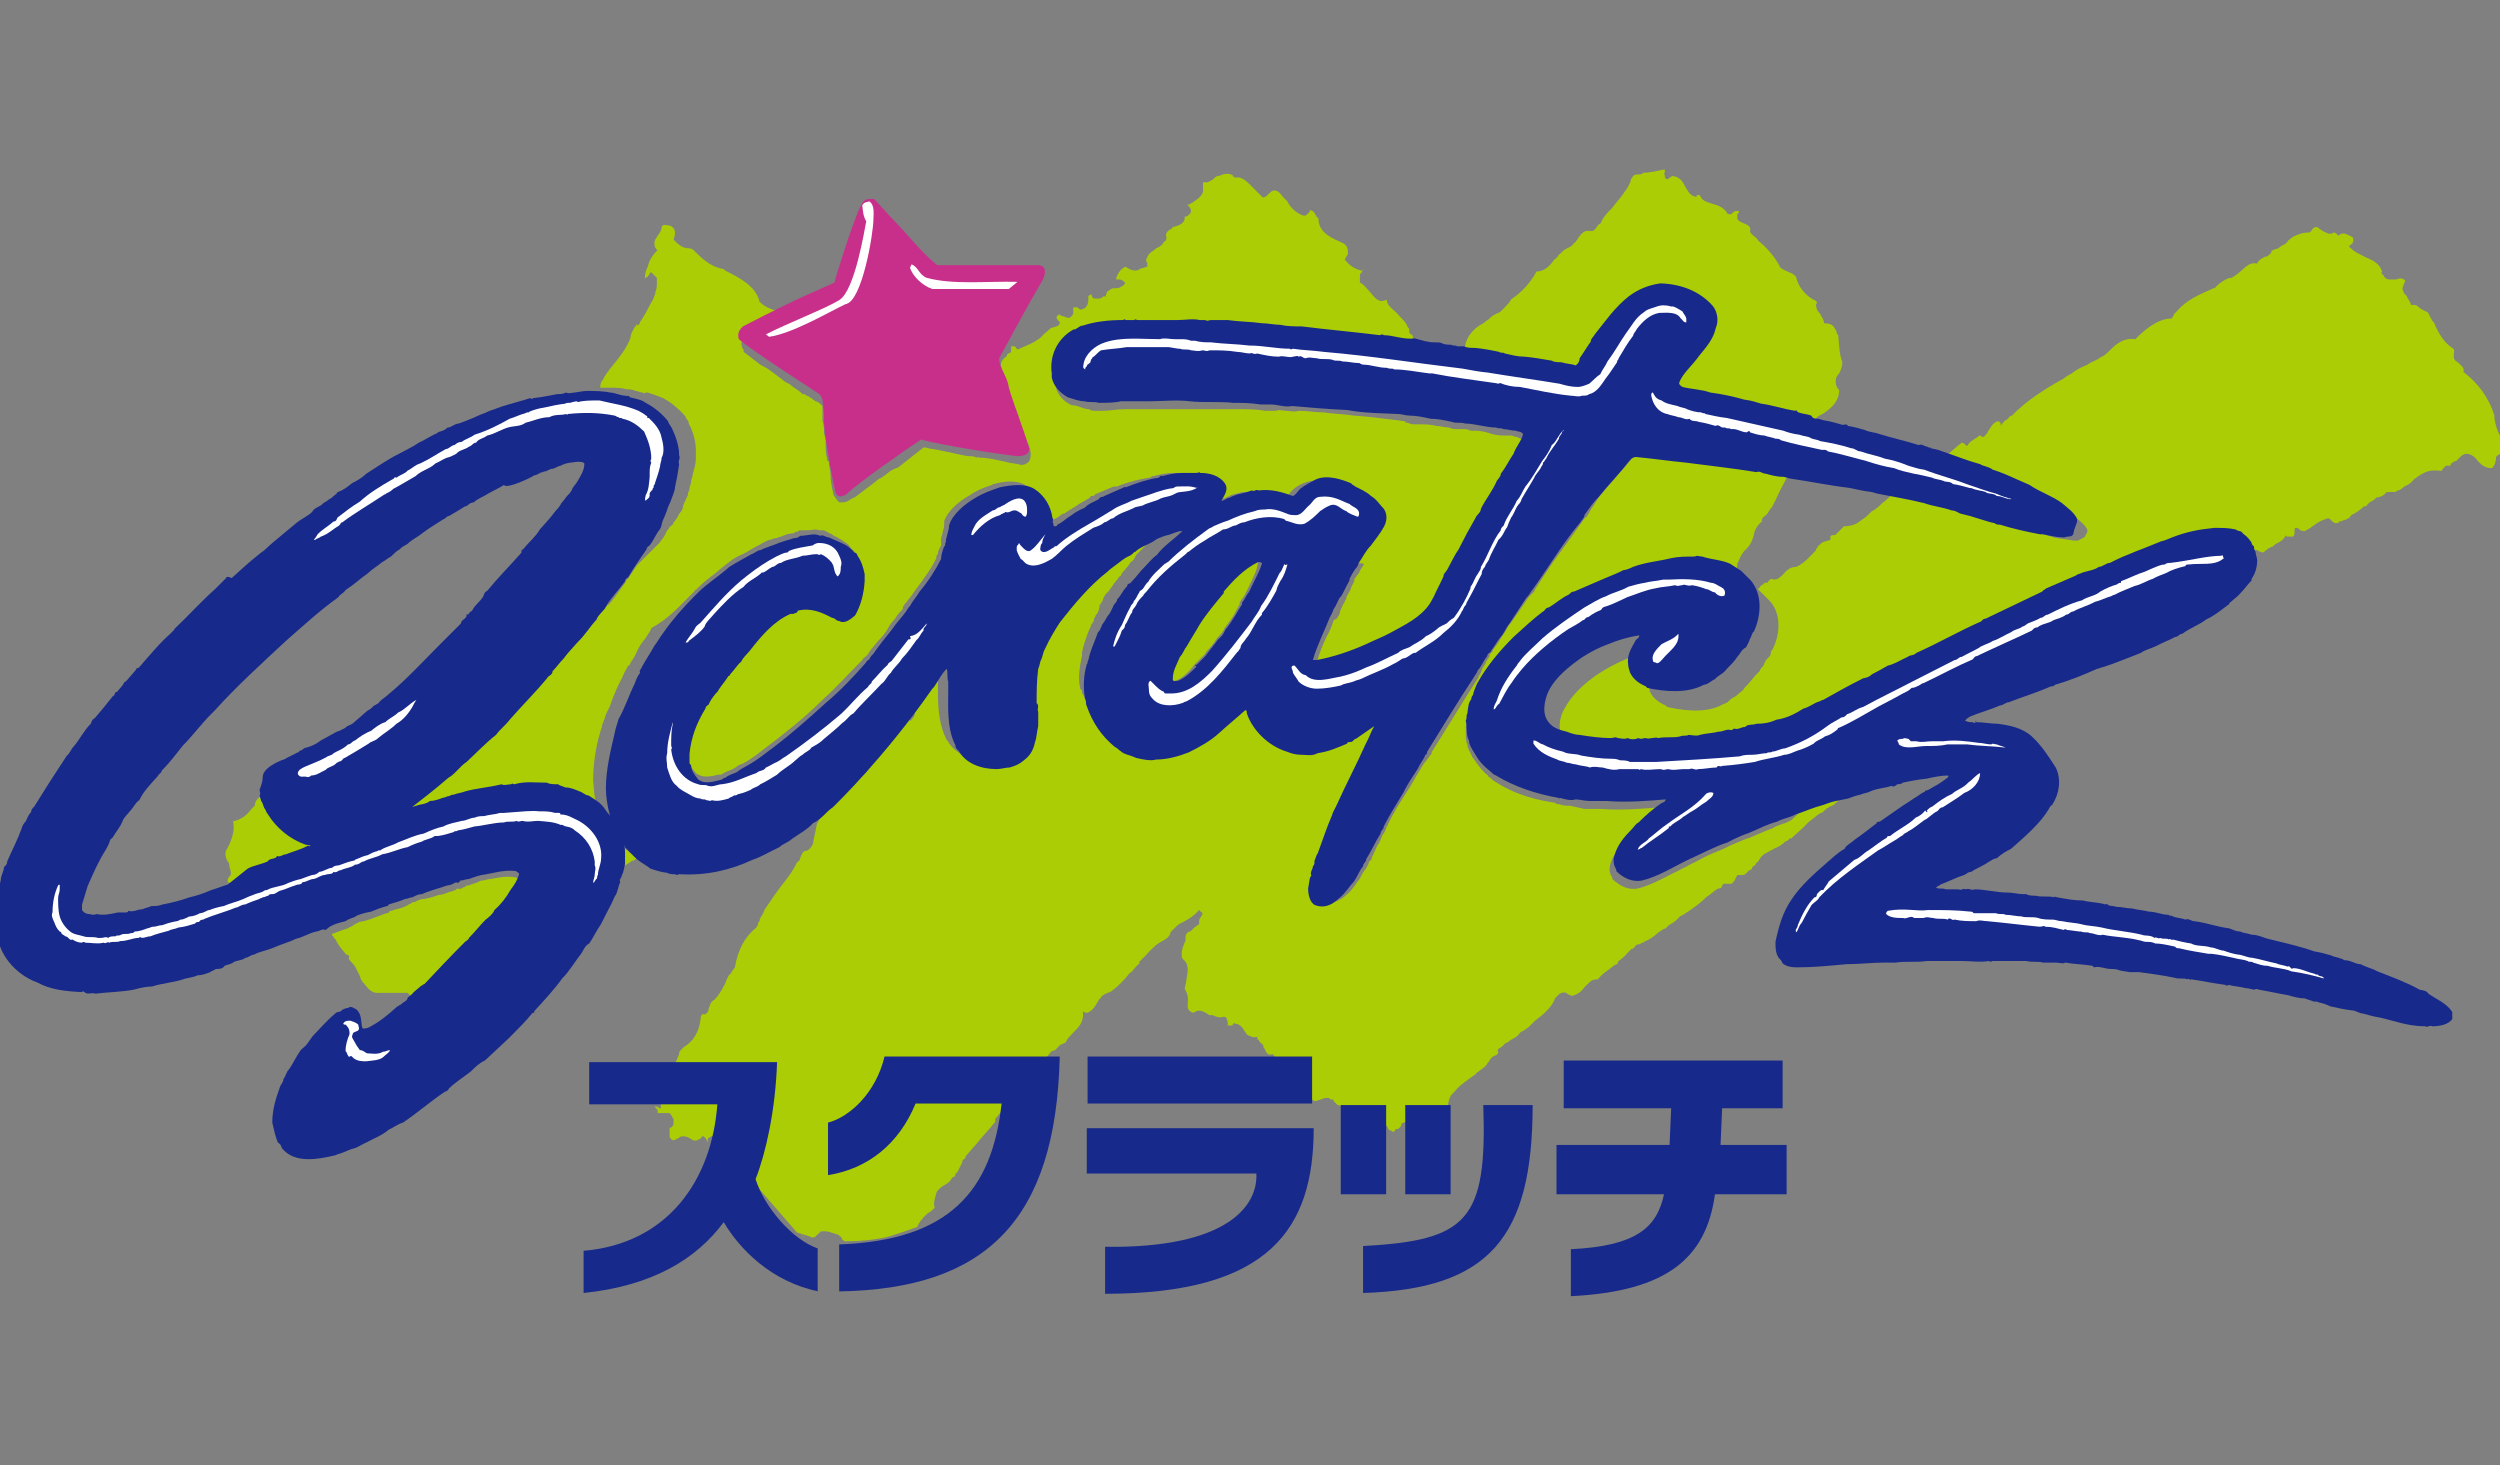
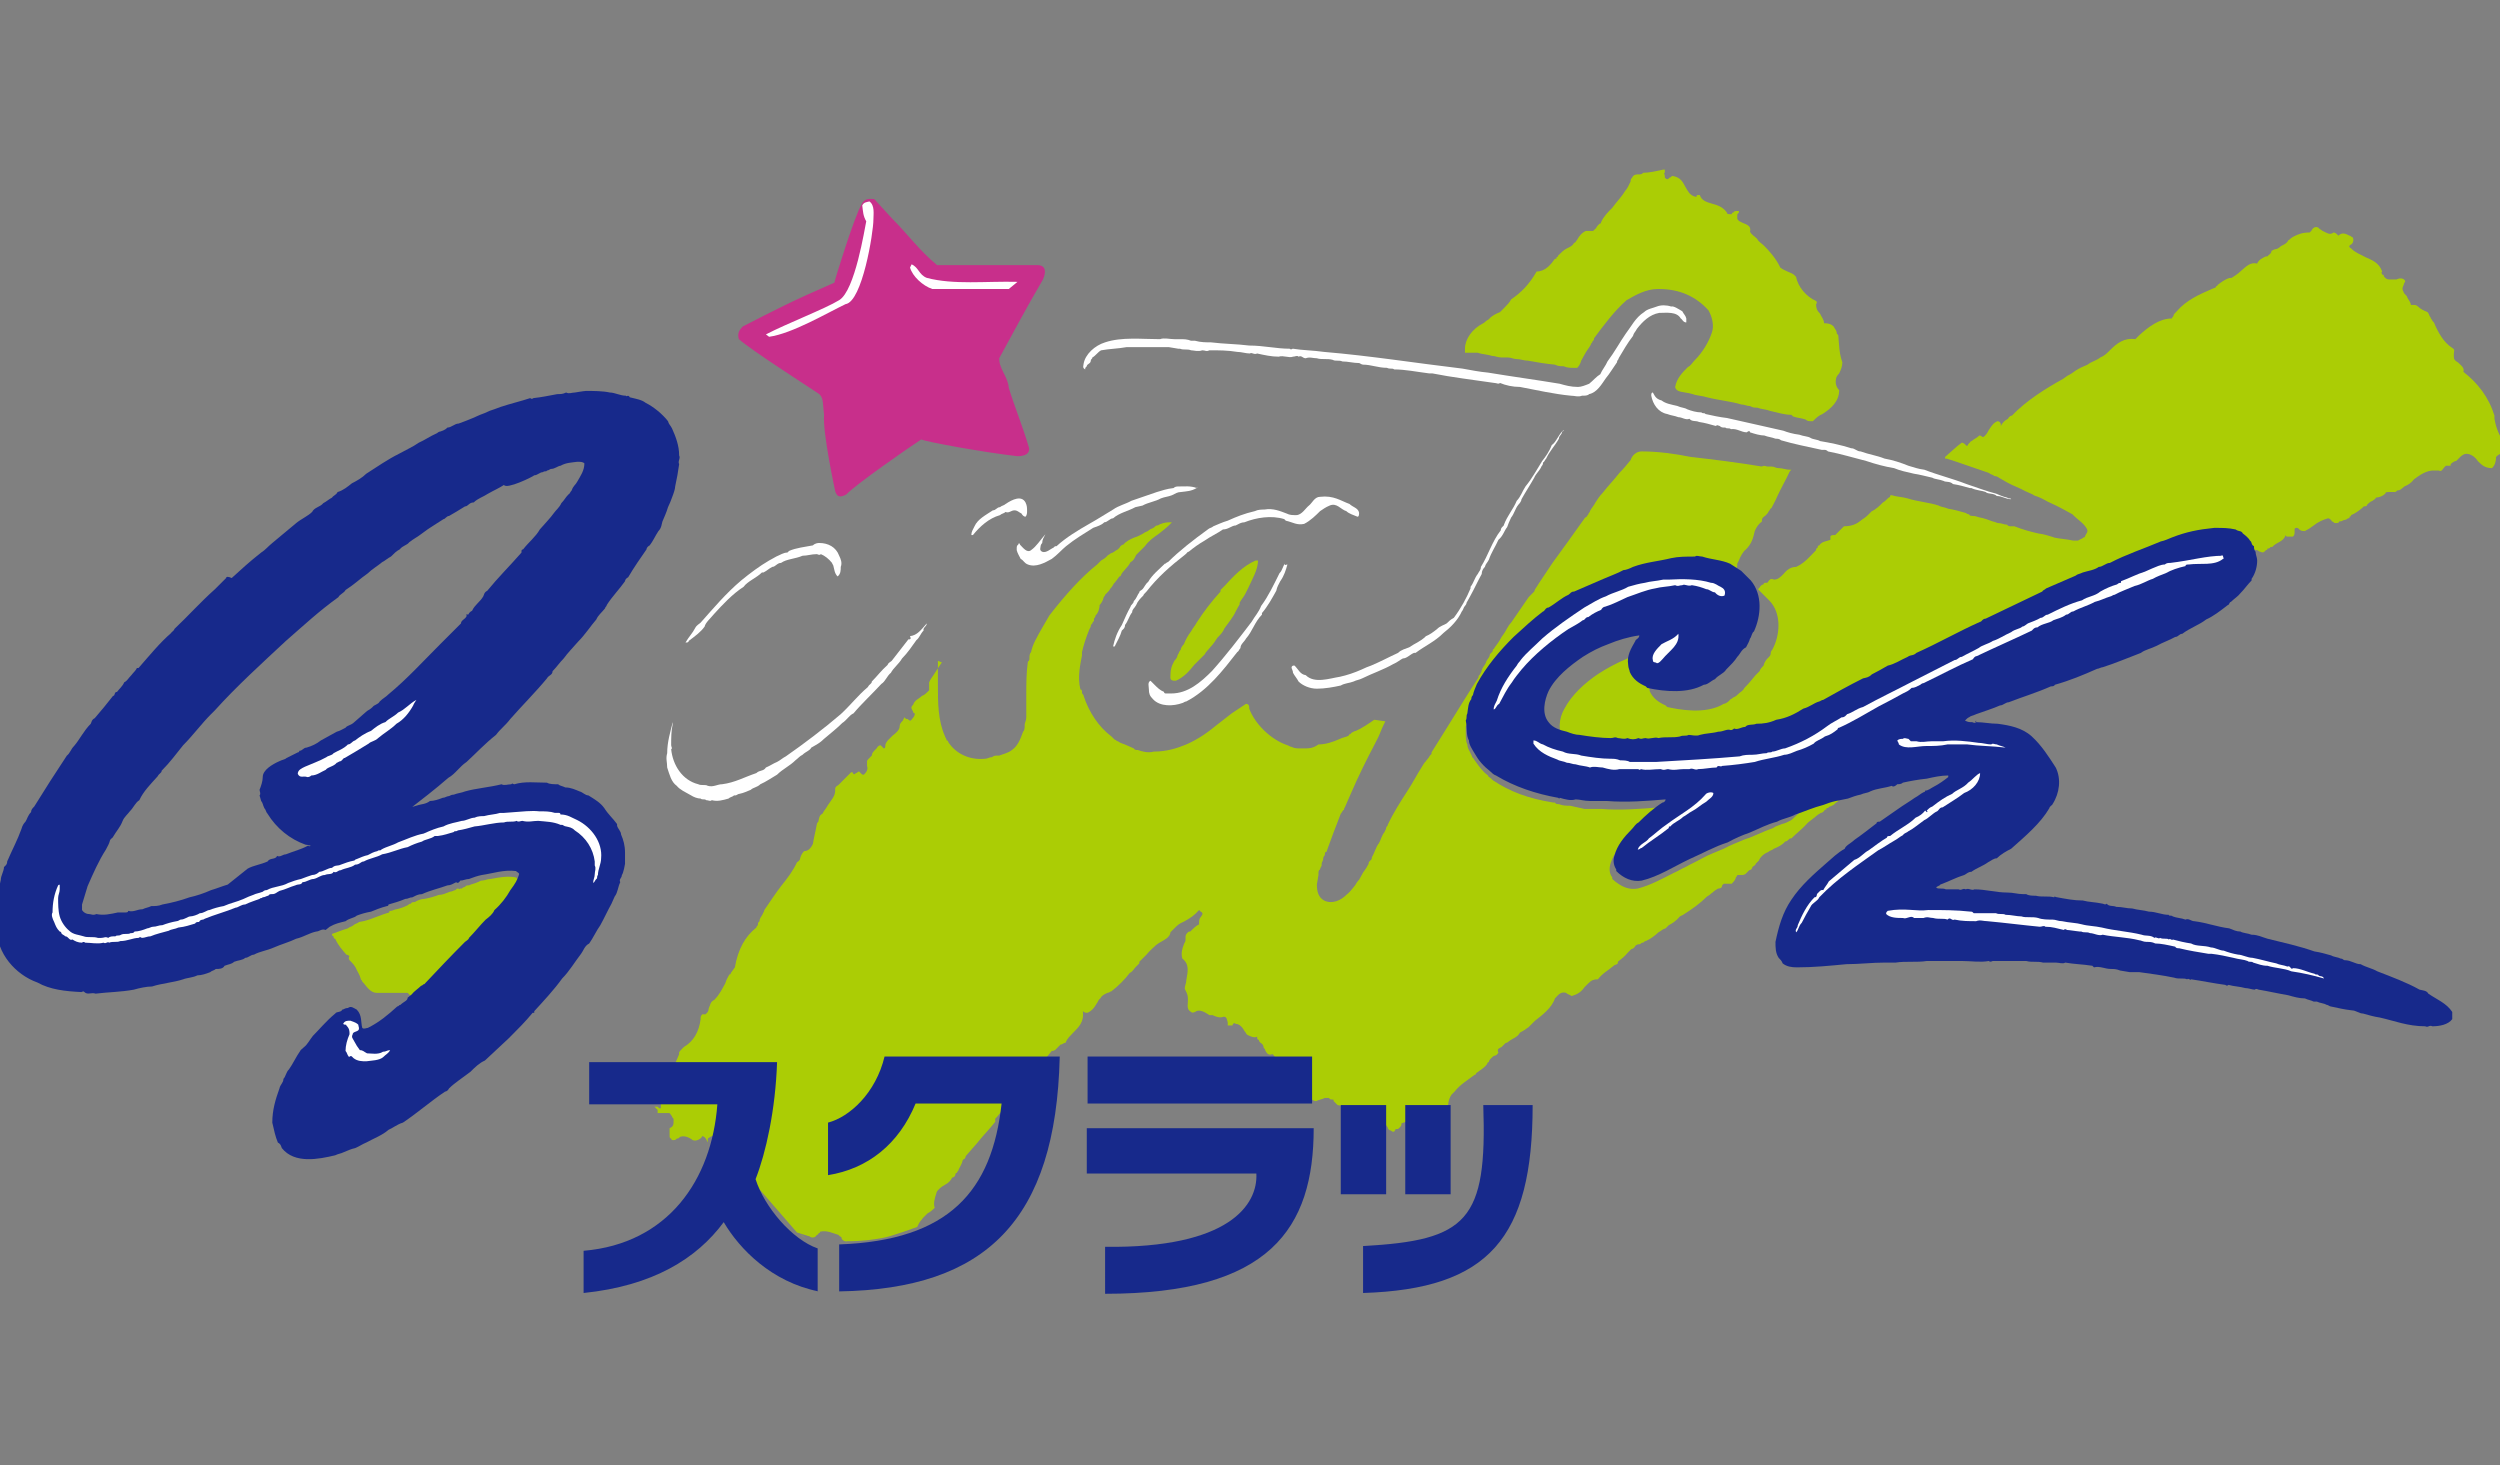
<svg xmlns="http://www.w3.org/2000/svg" version="1.1" id="編集モード" width="314" height="184" x="0px" y="0px" viewBox="0 0 314 184" style="enable-background:new 0 0 314 184;" xml:space="preserve">
  <rect x="0" y="0" width="314" height="184" fill="#808080" stroke="none" />
  <style type="text/css">
	.st0{fill:#ABCD05;}
	.st1{fill:#FFFFFF;}
	.st2{fill:#17298B;}
	.st3{fill:#C82F8B;}
</style>
  <g>
    <g>
      <path class="st0" d="M185.6,44.3c0.5,0.2,1.2,0.2,1.8,0.4c0.4,0,0.7,0.2,1.2,0.2c0.2,0,0.2,0,0.4,0s0.2,0,0.4,0l0,0l0,0    c0.4,0,0.7,0.2,1.1,0.2c0.5,0,0.9,0.2,1.4,0.2c1.1,0.2,2.3,0.4,3.4,0.5c0.4,0.2,0.7,0.2,1.1,0.2l0,0c0.4,0.2,0.9,0.2,1.2,0.2    c0.2,0,0.4,0,0.5,0l0,0l0,0c0.2-0.2,0.4-0.5,0.5-0.9c0.2-0.4,0.4-0.7,0.5-0.9c0.2-0.4,0.5-0.7,0.7-1.1l0,0l0,0    c0-0.2,0.2-0.2,0.2-0.4c0.2-0.2,0.2-0.2,0.2-0.4c1.2-1.6,2.5-3.4,4.1-4.8c1.2-0.7,2.5-1.4,3.9-1.4l0,0l0,0l0,0h0.2l0,0    c2.5,0,4.6,0.9,6.2,2.7c0.5,0.9,0.7,2,0.4,2.8c-0.4,1.2-1.2,2.5-2.1,3.4c-0.4,0.4-0.5,0.7-0.9,0.9c-0.7,0.7-1.4,1.4-1.6,2.5l0,0    l0,0c0,0.2,0.2,0.4,0.4,0.5l0,0l0,0c0.5,0.2,1.2,0.2,1.8,0.4c0.5,0.2,1.2,0.2,1.8,0.4c1.6,0.4,3,0.5,4.3,0.9l0,0l0,0    c0.4,0,0.7,0.2,1.1,0.2c0.4,0.2,0.5,0.2,0.9,0.2c0.5,0.2,1.1,0.2,1.6,0.4c0.9,0.2,1.8,0.5,2.7,0.5l0,0l0,0l0,0l0,0l0.2,0.2    c0.5,0.2,1.1,0.2,1.6,0.4l0,0l0,0c0.2,0.2,0.4,0.2,0.7,0.2h0.2l0,0l0,0c0.4-0.4,0.7-0.7,1.2-0.9c1.1-0.7,2.1-1.6,2.1-3l0,0l0,0    c-0.4-0.4-0.5-0.9-0.4-1.4c0-0.2,0.2-0.5,0.4-0.7c0.2-0.4,0.4-0.9,0.4-1.4l0,0l0,0c-0.4-1.1-0.4-2.1-0.5-3.2l0,0l0,0    c0-0.2,0-0.2-0.2-0.4c0-0.4-0.2-0.5-0.4-0.9c-0.4-0.4-0.9-0.4-1.2-0.4c0-0.5-0.4-0.9-0.5-1.2c-0.4-0.4-0.5-0.7-0.5-1.2l0,0l0,0    l0,0c0,0,0.2-0.2,0-0.4l0,0l0,0c-1.2-0.5-2.3-1.8-2.5-3l0,0l0,0c-0.4-0.5-0.7-0.5-1.1-0.7c-0.4-0.2-0.5-0.2-0.9-0.5    c-0.5-1.1-1.4-2.1-2-2.7c-0.4-0.4-0.7-0.5-0.9-0.9c-0.4-0.4-0.7-0.5-0.9-0.9c0.2-0.7-0.4-0.9-0.9-1.1c-0.4-0.2-0.5-0.2-0.7-0.5    c0-0.2,0-0.2,0-0.4c0-0.2,0-0.2,0.2-0.4v-0.2h-0.2c-0.2,0-0.4,0-0.5,0.2c-0.2,0-0.2,0.2-0.2,0.2c-0.2,0-0.2,0-0.2,0    c-0.2,0-0.4,0-0.4-0.2l0,0l0,0c-0.5-0.7-1.1-0.9-1.8-1.1c-0.7-0.2-1.4-0.4-1.6-1.1l0,0h-0.2c-0.2,0-0.2,0-0.2,0.2h-0.2    c-0.7-0.2-0.9-0.7-1.2-1.2s-0.5-1.2-1.6-1.4l0,0l0,0c-0.2,0-0.2,0.2-0.4,0.2c0,0,0,0-0.2,0.2c-0.2,0-0.2,0-0.4-0.2c0,0,0,0,0-0.2    c0-0.2-0.2-0.4,0-0.4l0,0l0,0v-0.2v-0.2h-0.2c-0.9,0.2-1.8,0.4-2.5,0.4l0,0l0,0c-0.2,0.2-0.4,0.2-0.5,0.2c-0.4,0-0.7,0-0.9,0.4    c-0.2,0.2-0.2,0.4-0.2,0.5c-0.2,0.4-0.4,0.9-0.7,1.2l0,0l0,0c-0.4,0.7-1.1,1.4-1.6,2.1c-0.5,0.5-1.1,1.1-1.4,1.8l0,0l0,0    c0,0,0,0.2-0.2,0.2l-0.2,0.2c-0.2,0.2-0.2,0.4-0.4,0.5l-0.2,0.2c-0.2,0-0.2,0-0.4,0c-0.2,0-0.4,0-0.5,0c-0.5,0.2-0.9,0.7-1.1,1.1    c-0.2,0.2-0.2,0.4-0.4,0.4l0,0l0,0c-0.2,0.4-0.5,0.5-0.9,0.7c-0.4,0.2-0.7,0.5-1.1,0.9c0,0,0,0.2-0.2,0.2c0,0.2,0,0.2-0.2,0.2l0,0    l0,0c-0.5,0.7-1.2,1.6-2.3,1.6H193l0,0c-0.9,1.6-2,2.7-3.2,3.5l0,0l0,0c-0.2,0.4-0.5,0.7-0.9,1.1c-0.2,0.2-0.4,0.4-0.5,0.5    c-0.5,0.2-1.1,0.5-1.4,0.9c-0.4,0.2-0.5,0.4-0.7,0.5c-1.4,0.7-2.3,2-2.3,3.2v0.5l0,0C184.5,44.3,185.1,44.3,185.6,44.3z" />
      <path class="st0" d="M143.9,31.9L143.9,31.9L143.9,31.9L143.9,31.9z" />
-       <path class="st0" d="M87.2,74.3L87.2,74.3L87.2,74.3c0-0.2,0.2-0.2,0.2-0.2c0.2-0.2,0.2-0.2,0.4-0.4c0.9-0.9,2-1.6,3-2.5l0.9-0.7    c0.5-0.4,1.1-0.7,1.6-0.9c0.4-0.2,0.9-0.5,1.2-0.7c0.2,0,0.2-0.2,0.4-0.2c0.2-0.2,0.5-0.2,0.7-0.4l0,0l0,0    c0.4-0.2,0.7-0.4,1.1-0.5c0.2,0,0.4-0.2,0.7-0.2c0.2,0,0.5-0.2,0.7-0.2c0.5-0.2,0.9-0.4,1.4-0.4l0,0l0,0c0.2,0,0.2,0,0.4-0.2    c0.2,0,0.4,0,0.5-0.2c0.4,0,0.7,0,1.1,0c0.5,0,0.9-0.2,1.4,0l0,0l0,0c0.2,0,0.4,0,0.5,0c0.2,0,0.4,0.2,0.5,0.2    c0.2,0.2,0.5,0.2,0.7,0.4c0.2,0.2,0.5,0.2,0.7,0.4l0.4,0.2c0.5,0.4,0.9,0.5,1.2,1.1l0,0l0,0c0.2,0.2,0.4,0.2,0.4,0.4l0,0l0,0    c0.5,0.7,0.7,1.4,0.7,2.3l0,0c0,0.2,0,0.4,0,0.4c0,0.2,0,0.4,0,0.4c-0.2,1.2-0.4,2.8-1.2,4.1c-0.5,0.7-1.2,0.9-1.8,0.7l0,0l0,0    c-0.2,0-0.4,0-0.4-0.2c-0.2,0-0.2-0.2-0.4-0.2c-1.4-0.9-3-1.2-4.3-0.9l0,0l0,0c0,0,0,0-0.2,0c0,0-0.2,0-0.2,0.2l0,0l-0.2,0.2    c0,0,0,0-0.2,0c0,0,0,0-0.2,0l0,0l0,0c-2.1,1.1-3.7,3-5.1,4.8l0,0l0,0c-0.2,0.2-0.4,0.5-0.5,0.7c-0.2,0.2-0.4,0.4-0.5,0.7    c-0.2,0.2-0.5,0.5-0.7,0.9c-0.2,0.4-0.4,0.5-0.7,0.9l0,0l0,0c0,0.2,0,0.2,0,0.2l0,0l0,0c-0.2,0.4-0.4,0.7-0.7,0.9    c-0.2,0.4-0.5,0.7-0.7,1.1l0,0l0,0l0,0c0,0,0,0-0.2,0.2l0,0l0,0c-0.2,0.2-0.2,0.4-0.4,0.5c-0.2,0.2-0.4,0.5-0.5,0.9    c-0.2,0.2-0.4,0.4-0.4,0.5c-1.2,1.8-1.8,3.7-2,5.7c0,0.2,0,0.4,0,0.5c0,0.2,0,0.4,0,0.5l0,0l0,0l0,0c0,0.7,0.4,1.2,0.9,1.8l0,0    l0,0l0,0c0.9,0.7,2,0.4,2.8,0.2h0.2l0,0l0,0h0.2l0,0l0,0c0.5-0.4,1.1-0.5,1.4-0.7l0,0l0,0c0.2,0,0.2-0.2,0.4-0.2    c0.2-0.2,0.5-0.4,0.7-0.4c0.9-0.4,1.8-1.1,2.7-1.8l0,0l0,0l0,0c2.8-2.1,5.3-4.1,7.4-6.2c1.8-1.6,3.4-3.4,5-5l0.2-0.2    c0-0.2,0.2-0.2,0.4-0.4l0,0l0,0c0.2-0.2,0.4-0.5,0.5-0.7l0.9-1.1c0.5-0.5,1.1-1.2,1.4-1.8s0.7-0.9,0.9-1.2    c0.2-0.4,0.5-0.7,0.7-0.9s0.2-0.2,0.2-0.4c0-0.2,0.2-0.2,0.2-0.4l0,0l0,0c0.2-0.2,0.4-0.4,0.4-0.5c0.4-0.4,0.7-0.9,0.9-1.2    c1.2-1.6,2.1-2.8,2.7-4.1l0,0l0,0c0-0.2,0-0.4,0.2-0.5c0-0.4,0.2-0.7,0.4-1.1c0-0.2,0-0.2,0-0.4s0-0.2,0-0.4l0,0l0,0    c0-0.4,0.2-0.5,0.2-0.9c0.2-0.5,0.2-0.9,0.2-1.4c0.4-1.1,1.6-2.3,3.2-3.2l0,0l0,0c0.7-0.5,1.6-0.9,2.5-1.2c0.2,0,0.4-0.2,0.5-0.2    c1.8-0.5,3.2-0.4,4.1,0.2c1.2,0.9,2,2.1,2.3,3.7l0,0l0,0c0,0,0,0,0,0.2v0.2l0,0l0,0c0,0,0,0,0,0.2s0,0.2,0.2,0.4l0,0l0,0    c0.2,0,0.4,0,0.5-0.2c0.4-0.2,0.7-0.4,0.9-0.5c0.4-0.2,0.5-0.5,0.9-0.5l0,0l0,0c0.5-0.4,1.1-0.7,1.4-0.9l0,0l0,0    c0.5-0.4,1.2-0.7,1.8-1.1l0,0l0,0c0-0.2,0.2-0.2,0.2-0.2c0.2,0,0.4,0,0.4-0.2l1.2-0.5l1.2-0.5h0.2l0,0h0.2l0.5-0.2    c1.1-0.4,2.3-0.7,3.5-0.9l0,0c0.2,0,0.2,0,0.4-0.2c0.2,0,0.2,0,0.2,0l0,0l0,0c0.7-0.2,1.6-0.4,2.5-0.4c0.4,0,0.7,0,1.1,0    c0.2,0,0.5,0,0.7,0h0.2l0,0l0,0l0,0c1.2,0.2,2.5,0.4,3.2,1.4c0.4,0.7,0,1.2-0.5,2v0.2l-0.2,0.2h0.2c0.2,0,0.5,0,0.7-0.2    c0.2,0,0.4-0.2,0.5-0.2l0,0l0,0c0.2,0,0.2-0.2,0.4-0.2s0.4-0.2,0.5-0.2l0.4-0.2c0.5-0.2,0.9-0.2,1.4-0.4c0.2,0,0.4,0,0.5,0    c0.2,0,0.2,0,0.4,0l0,0l0,0c1.6-0.2,2.8,0.2,4.3,0.7l0,0l0,0c0.4,0,0.7-0.4,0.9-0.7l0.2-0.2c0.5-0.5,1.2-0.9,2-1.1    c1.8-0.5,3.4,0.2,4.3,0.5l0,0l0,0l0,0c0.2,0,0.4,0,0.4,0.2l0,0l0,0c0.2,0.2,0.5,0.4,0.7,0.4c0.4,0.2,0.9,0.5,1.2,0.9l0,0l0,0    c0.5,0.2,0.9,0.7,1.2,1.1c0.2,0.2,0.2,0.2,0.4,0.4c0.4,0.7,0.2,1.6,0,2.3c-0.2,0.5-0.5,1.1-1.1,1.6c-0.2,0.4-0.4,0.5-0.5,0.9    c-0.5,0.5-0.9,1.2-1.4,1.8l1.8,0.2l0,0l0,0c0,0.2-0.2,0.4-0.4,0.7l0,0l0,0c-0.2,0.4-0.2,0.5-0.4,0.7c-0.2,0.2-0.2,0.4-0.4,0.5l0,0    l0,0V73c-0.2,0.4-0.4,0.7-0.5,1.1c-0.2,0.4-0.4,0.7-0.5,0.9l0,0l0,0v0.2c-0.2,0.2-0.2,0.5-0.4,0.7c-0.2,0.4-0.2,0.5-0.4,0.9l0,0    l0,0c0,0.4-0.2,0.5-0.4,0.9l-0.4,0.2l0,0l0,0c-0.2,0.7-0.5,1.4-0.9,2.1c-0.5,1.1-0.9,2-1.2,3.2l0,0l0,0c0.2,0.2,0.4,0.2,0.5,0.2    h0.2l0,0l0,0c2.3-0.4,4.3-1.2,6.2-2c1.1-0.5,2.1-0.9,3-1.4l0.7-0.4c1.6-0.9,3.2-1.8,4.4-3.4l0,0l0,0c0-0.4,0.2-0.5,0.5-0.9l0,0    l0,0c0.2-0.4,0.4-0.9,0.7-1.2c0.2-0.4,0.5-0.9,0.7-1.2l0,0l0,0c0-0.2,0.2-0.4,0.2-0.5c0.2-0.2,0.2-0.4,0.2-0.4    c0.4-0.4,0.5-0.9,0.7-1.2c0.2-0.4,0.4-0.7,0.7-1.1c0.5-1.1,1.2-2.3,1.8-3.4l0.4-0.5l0,0l0,0c0-0.2,0.2-0.4,0.4-0.5    c0.2-0.2,0.4-0.4,0.4-0.7c0.2-0.4,0.5-0.9,0.7-1.2c0.4-0.7,0.9-1.4,1.2-2.1c0-0.2,0.2-0.2,0.2-0.2c0.2-0.2,0.4-0.4,0.4-0.7    c0.4-0.4,0.5-0.9,0.7-1.2c0.2-0.4,0.4-0.9,0.7-1.2l0,0l0,0c0.2-0.4,0.4-0.7,0.5-1.1c0.4-0.5,0.5-0.9,0.7-1.4l0,0l0,0    c-0.2-0.2-0.4-0.2-0.5-0.2c-0.2,0-0.2,0-0.4-0.2l0,0l0,0c-0.2,0-0.5,0-0.7-0.2c-0.4,0-0.5-0.2-0.9-0.2c-0.2,0-0.4,0-0.5,0    c-0.2,0-0.4,0-0.5,0l0,0l0,0c-0.7,0-1.4-0.2-2-0.4c-0.7-0.2-1.2-0.2-2-0.2c-0.4-0.2-0.5-0.2-0.9-0.2c-0.2,0-0.4,0-0.7,0l0,0l0,0    c-0.4,0-0.7,0-1.1-0.2c-0.5,0-1.1-0.2-1.6-0.2c-0.7-0.2-1.4-0.2-2.1-0.2h-0.4l0,0l0,0c-0.4,0-0.7,0-1.1-0.2c-0.2,0-0.2,0-0.4-0.2    l-1.6-0.2c-1.6-0.2-3.2-0.4-4.8-0.5l0,0l0,0l0,0c-1.2-0.2-2.5-0.2-3.7-0.4c-1.1,0-2.1-0.2-3.2-0.2l0,0l0,0c-0.5,0.2-1.1,0-1.6,0    c-0.4,0-0.9-0.2-1.2,0h-0.7h-0.7c-1.1-0.2-2-0.2-3.4-0.2c-0.9,0-2,0-2.8,0c-0.9,0-1.8,0-2.7,0c-1.8,0-3.4,0-5,0h-0.5h-1.4    c-0.5,0-1.2,0-1.8,0c-1.1,0-2,0.2-2.7,0.2c-0.2,0-0.5,0-0.9,0c-0.4,0-0.7,0-0.9-0.2l0,0l0,0c-0.7,0-1.2-0.4-2-0.5h-0.2    c-1.1-0.5-1.8-1.4-2-2.3l0,0c0-0.2,0-0.2,0-0.2v-0.2l0,0l0,0c-0.2-3,0.9-5,2.7-6c0.2,0,0.4-0.2,0.5-0.4c0.2-0.2,0.4-0.2,0.5-0.2    l0,0l0,0c1.6-0.7,3.5-0.7,5-0.7l0,0l0,0c0,0,0,0,0.2,0l0,0l0,0l0,0l0,0h1.1l0,0l0,0l0,0l0,0h0.2c0.2,0,0.5,0,0.9,0    c0.5,0,0.9,0,1.4,0l0,0l0,0l0,0c0.7,0,1.2,0,2,0h0.5c0.4,0,0.7,0,0.9,0c0.7,0,1.2,0,1.8,0l0,0l0,0c0.2,0,0.2,0,0.4,0h0.2    c0.2,0,0.4,0,0.5,0h0.2c0.7,0.2,1.4,0.2,2.1,0c0.5,0,1.2,0.2,1.8,0.2c0.9,0,1.6,0,2.5,0.2l0,0l0,0c0.4,0,0.9,0,1.2,0s0.7,0,1.1,0    c0.7,0.2,1.6,0.2,2.7,0.2c2.3,0.4,4.6,0.5,6.9,0.7l2.8,0.4c0.2,0,0.2,0,0.4,0l0,0l0,0l0,0l0,0c0.5,0,1.1,0.2,1.8,0.2    c0.7,0.2,1.4,0.2,2.3,0.2h0.2v-0.2v-0.2c0,0,0.2-0.2,0-0.4l0,0l0,0c0-0.2-0.2-0.2-0.2-0.2l-0.2-0.2v-0.2c0-0.2,0-0.4-0.2-0.5    c-0.2-0.7-0.9-1.2-1.4-1.8c-0.5-0.5-1.1-0.9-1.2-1.4v-0.2h-0.2c-0.9,0.4-1.4-0.4-2-1.1c-0.4-0.4-0.7-0.9-1.2-1.1c0,0,0-0.2,0-0.4    c0-0.2,0-0.2,0-0.4c0-0.2,0-0.4,0.2-0.4c0-0.2,0.2-0.4,0.2-0.5V34h-0.2c-0.7-0.2-1.4-0.5-2.1-1.4l0.4-0.7l0,0c0-0.5,0-1.1-0.7-1.4    l0,0l0,0c-1.1-0.5-3-1.2-3-3l0,0l0,0c0,0,0-0.2-0.2-0.2c-0.2-0.4-0.4-0.9-0.9-0.9l0,0l0,0c0,0,0,0,0,0.2c-0.4,0.4-0.5,0.5-0.7,0.5    c-0.9-0.2-1.8-1.1-2.1-1.8l0,0l0,0c-0.2-0.2-0.2-0.2-0.4-0.4c-0.4-0.4-0.5-0.7-0.9-0.9c-0.5-0.2-0.7,0-1.1,0.4    c-0.2,0.2-0.4,0.4-0.7,0.4c-0.4-0.4-0.7-0.7-1.1-1.1c-0.5-0.5-1.1-1.2-1.8-1.4c-0.2,0-0.2,0-0.4,0s-0.4,0-0.4-0.2l0,0l0,0    c-0.5-0.5-1.4-0.2-1.8,0c-0.4,0-0.5,0.2-0.7,0.4c-0.4,0.2-0.5,0.4-0.9,0.4l0,0l0,0h-0.2c-0.2,0-0.2,0-0.2,0l0,0l0,0    c0,0.2,0,0.4,0,0.5c0,0.2,0,0.4,0,0.5c0,0.7-0.7,1.1-1.4,1.6c-0.2,0-0.2,0.2-0.4,0.2h-0.2l0.2,0.2c0.2,0.2,0.4,0.5,0.2,0.9    c-0.2,0.2-0.4,0.4-0.5,0.4h-0.2v0.2c0,0.5-0.5,0.9-1.4,1.1l0,0l0,0c0,0-0.2,0-0.2,0.2c-0.4,0.2-0.9,0.5-0.7,1.1    c0,0.2,0,0.4-0.2,0.5l-0.2,0.2c-0.2,0.4-0.5,0.5-0.9,0.7c-0.4,0.4-0.9,0.5-1.1,1.1c-0.2,0.4-0.2,0.5,0,0.7c0,0.2,0,0.4,0,0.5    c-0.2,0-0.5,0.2-0.7,0.2s-0.4,0.2-0.4,0.2c-0.5,0.2-1.1,0-1.6-0.4l0,0l0,0c-0.7,0.2-1.1,1.1-1.2,1.4v0.2h0.2c0.4,0,0.5,0,0.9,0.4    c0,0.2-0.2,0.4-0.5,0.5c-0.2,0.2-0.5,0.2-0.7,0.2s-0.5,0-0.7,0.2c-0.4,0.2-0.4,0.4-0.5,0.7c0,0,0,0,0,0.2l0,0l0,0    c0,0-0.2-0.2-0.4,0l0,0l0,0c-0.2,0.2-0.4,0.2-0.5,0.2c-0.2,0-0.4,0-0.5,0c-0.2,0-0.4-0.2-0.4-0.5l0,0l0,0c-0.2,0-0.2,0-0.4,0.2    l0,0l0,0l0,0c0,0.2,0,0.2,0,0.4c0,0.5-0.2,1.1-0.7,1.2l0,0l0,0c-0.2,0.2-0.5,0-0.7-0.2H135h-0.2v0.2v0.2c0,0.4,0,0.5-0.2,0.7    c-0.4,0.4-0.5,0.2-1.1,0c-0.2,0-0.2,0-0.4-0.2l0,0l0,0c-0.2,0-0.4,0.2-0.4,0.4c0,0.2,0.2,0.2,0.2,0.4c0.2,0,0.2,0.2,0.2,0.2    c0,0.5-0.5,0.5-1.1,0.7l0,0l0,0l0,0c-0.4,0.4-0.9,0.7-1.2,1.1c-0.2,0.2-0.5,0.4-0.7,0.5c-0.2,0.2-0.4,0.2-0.7,0.4    c-0.5,0.2-1.1,0.5-1.6,0.7c0,0,0,0-0.2-0.2c0-0.2-0.2-0.2-0.4-0.2h-0.2v0.2c0,0,0,0,0,0.2v0.2c0,0.2-0.2,0.2-0.5,0.4l0,0l0,0    c0,0.2-0.2,0.4-0.4,0.5c-0.2,0.2-0.4,0.5-0.4,0.9l0,0l0,0c0.2,0.7,0.5,1.2,0.7,2l0.4,1.1v0.4l0,0l0,0c0.4,0.7,0.5,1.4,0.7,2l0,0    l0,0c0,0,0.2,0.2,0.2,0.4s0.2,0.2,0.2,0.4v0.4c0.2,0.5,0.2,0.9,0.5,1.4l0,0l0,0l0,0c0,0,0,0.2,0.2,0.2c0,0.4,0,0.5,0.2,0.7    c0,0.2,0,0.2,0.2,0.4v0.2c0.4,0.7,0.7,1.8,0.2,2.5c-0.2,0.2-0.5,0.4-0.9,0.4c-0.7-0.2-1.4-0.2-2-0.4c-0.9-0.2-1.8-0.4-2.7-0.5l0,0    l0,0c-0.2,0-0.2,0-0.4,0s-0.4-0.2-0.5,0c-0.4-0.2-0.5-0.2-0.9-0.2h-0.2c-1.2-0.2-2.3-0.5-3.4-0.7c-0.7-0.2-1.4-0.2-2-0.4h-0.2l0,0    l0,0c-0.5,0.4-0.9,0.7-1.4,1.1c-0.5,0.4-0.9,0.7-1.4,1.1l0,0l0,0c-0.2,0.2-0.5,0.4-0.9,0.5l0,0l0,0l-0.4,0.2    c-0.5,0.4-1.1,0.9-1.6,1.1l0,0l0,0c-0.4,0.4-0.9,0.7-1.4,1.1c-0.5,0.4-1.2,0.9-1.6,1.2c-0.2,0-0.4,0.2-0.4,0.2    c-0.2,0-0.2,0.2-0.4,0.2l0,0l0,0c-0.2,0.2-0.7,0.2-0.9,0.2c-0.4,0-0.5-0.4-0.9-0.9c-0.2-0.9-0.4-1.8-0.4-2.7    c0-0.5-0.2-0.9-0.2-1.4l0,0c0-0.2,0-0.2-0.2-0.2c0-0.2,0-0.2,0-0.2l0,0l0,0c-0.2-0.7-0.2-1.2-0.2-2c0-0.4,0-0.7-0.2-1.2l0,0l0,0    l0,0c0-0.5,0-1.1-0.2-1.6v-0.2c0-0.2,0-0.4,0-0.7c0-0.2,0-0.4,0-0.5l0,0l0,0v-0.2c0-0.2,0-0.4-0.2-0.5l0,0l0,0    c-0.2-0.2-0.5-0.4-0.7-0.4c-0.2-0.2-0.5-0.4-0.7-0.5l0,0l0,0c0,0-0.2-0.2-0.4-0.2c-0.2-0.2-0.2-0.2-0.5-0.2    c-0.4-0.4-0.9-0.7-1.2-0.9c-0.2-0.2-0.5-0.4-0.7-0.5c-0.2,0-0.2-0.2-0.4-0.2c-0.2-0.2-0.4-0.4-0.5-0.4c-0.2-0.2-1.6-1.2-1.6-1.2    l-0.9-0.5c-0.7-0.5-1.4-1.1-2.1-1.6c0,0,0,0,0-0.2s-0.2-0.2-0.2-0.4c-0.2-0.5,0-1.1,0.5-1.4c0.5-0.4,0.9-0.5,1.4-0.7    c0.5-0.2,0.9-0.4,1.4-0.7c0.2,0,0.4-0.2,0.5-0.2c0.2-0.2,0.2-0.2,0.4-0.2l0,0l0,0l1.4-0.7l0,0l0,0v-0.2l0,0l0,0    c-0.4-0.4-0.9-0.4-1.4-0.5c-0.7-0.2-1.4-0.5-2-1.1c-0.5-2-2.5-3-4.3-3.9l-0.2-0.2l0,0l0,0c-1.4-0.2-2.5-1.1-3.4-2l-0.2-0.2    c-0.2-0.2-0.4-0.4-0.7-0.4c-0.9,0-1.4-0.5-2-1.1C85,29,84.7,28.5,84,28.3l0,0l0,0h-0.2c-0.2,0-0.5-0.2-0.7,0.2l0,0l0,0    c0,0.4-0.2,0.7-0.5,1.1c-0.2,0.4-0.4,0.5-0.4,0.9l0,0l0,0l0,0c0,0.4,0,0.5,0.2,0.7c0,0,0,0.2,0.2,0.2c-0.7,0.7-1.1,1.4-1.2,2l0,0    c-0.2,0.4-0.4,0.9-0.4,1.4v0.2l0.2-0.2c0.2,0,0.2-0.2,0.4-0.4c0-0.2,0.2-0.2,0.2-0.2l0.2,0.2c0.2,0.2,0.4,0.4,0.5,0.5    c0,0.2,0,0.4,0,0.7s0,0.7-0.2,1.1l0,0l0,0v0.2c-0.2,0.4-0.2,0.7-0.4,0.9l0,0l0,0c-0.4,0.7-0.7,1.4-1.1,2c-0.2,0.4-0.4,0.5-0.5,0.9    l0,0l-0.2,0.2l0,0l-0.2-0.2v0.2l-0.2,0.2c-0.2,0.4-0.4,0.7-0.5,1.1v0.2l0,0l0,0l0,0l0,0c-0.4,1.1-1.1,2.1-2,3.2    c-0.4,0.5-0.9,1.1-1.2,1.6l0,0l0,0c0,0-0.2,0.2-0.2,0.4c-0.2,0.2-0.4,0.5-0.4,0.9v0.2h0.2c0.4,0,0.7,0,1.1,0c0.7,0,1.4,0,2,0.2    l0,0l0,0c0.4,0,0.7,0,1.1,0.2c0.4,0,0.5,0.2,0.9,0.2c0.2,0.2,0.4,0,0.4,0c0.2,0,0.2,0,0.2,0l0,0l0,0c0.7,0.2,1.2,0.4,2,0.7    c0.9,0.5,1.8,1.2,2.8,2.3c0,0.2,0.2,0.4,0.2,0.4c0.2,0.2,0.2,0.4,0.2,0.5l0,0l0,0c0.5,0.9,0.9,2.1,0.9,3.4l0,0l0,0    c0,0.2,0,0.4,0,0.5c0,0.2,0,0.4,0,0.5c0,0.7-0.2,1.2-0.4,2c0,0.4-0.2,0.5-0.2,0.9l0,0l0,0l0,0c0,0.4-0.2,0.5-0.2,0.9    c0,0.2-0.2,0.4-0.2,0.7c0,0.2-0.2,0.4-0.2,0.5c-0.2,0.4-0.2,0.5-0.4,0.9l0,0l0,0c0,0.4-0.2,0.7-0.4,0.9c-0.2,0.2-0.2,0.5-0.4,0.7    c-0.2,0.2-0.2,0.4-0.4,0.5c0,0.2-0.2,0.4-0.4,0.5l0,0l0,0c-0.2,0.2-0.2,0.4-0.4,0.5c-0.2,0.4-0.4,0.9-0.7,1.2    c-0.2,0.2-0.2,0.4-0.4,0.5l-2.7,2.7L79,72.5c0,0,0,0.2-0.2,0.2c0,0-0.2,0.2-0.2,0.4c-0.7,0.9-1.4,2-2.1,2.8L76.3,76l0,0l0,0    c0,0,0,0-0.2,0.2L76,76.4c-0.2,0.2-0.4,0.4-0.5,0.5c-0.2,0.4-0.5,0.5-0.5,0.9c-0.4,0.4-0.9,0.9-1.2,1.4c-0.4,0.5-0.7,0.9-1.2,1.4    L72.1,81c-0.5,0.5-1.1,1.1-1.4,1.6c-0.4,0.2-0.5,0.5-0.7,0.9c-0.2,0.2-0.4,0.5-0.7,0.7l0,0l0,0c0,0.2-0.2,0.2-0.4,0.4    c-0.2,0.2-0.4,0.2-0.4,0.5c-0.9,0.9-1.8,2-2.7,2.8c-0.7,0.7-1.4,1.4-2,2.1l-0.4,0.4c-0.5,0.5-1.1,1.1-1.4,1.4    c-0.5,0.5-1.2,1.1-1.8,1.6c-0.7,0.5-1.2,1.2-2,1.8l0,0l0,0c-0.5,0.2-0.9,0.7-1.2,0.9c-0.4,0.4-0.7,0.7-1.1,0.9l0,0l0,0    c-1.2,1.1-2.5,2.1-3.9,3.2l-1.2,1.1l-0.5,0.4c-0.7,0.5-1.2,1.1-2,1.4c-0.2,0-0.2,0.2-0.2,0.2l-0.2,0.2l0,0l0,0    c-0.5,0.4-1.2,0.7-1.8,1.1c-0.2,0.2-0.4,0.2-0.7,0.4h-0.2c-0.2,0-0.4,0.2-0.5,0.2c-1.2,0.5-2.5,0.9-3.9,0.9c-0.2,0-0.4,0-0.5,0    c-0.2,0-0.4,0-0.5,0l0,0l0,0c-0.4,0-0.7,0-1.1-0.2c-0.2,0-0.4-0.2-0.5-0.2c-2-0.7-3.7-2.1-4.6-3.7l0,0l0,0c0,0-0.2-0.2-0.2-0.4    s0-0.2-0.2-0.4c0-0.4-0.2-0.7-0.4-0.9l-0.2-0.2l-0.2,0.2l0,0c-0.2,0.2-0.4,0.5-0.4,0.9c-0.2,0.2-0.4,0.4-0.5,0.5    c-0.5,0.7-1.2,1.2-2,1.4h-0.2v0.2c0.2,1.1-0.2,2-0.5,2.8c-0.2,0.2-0.2,0.5-0.4,0.7c-0.2,0.5,0,1.1,0.2,1.4    c0.2,0.2,0.2,0.4,0.2,0.5c0,0.2,0.2,0.7,0.2,0.9l0,0l0,0c0,0.2,0,0.4-0.2,0.5c-0.2,0.2-0.2,0.4-0.2,0.7l0,0l0,0    c0.4,0.2,0.7,0,0.9,0c0.2,0,0.4-0.2,0.5-0.2l0,0l0,0c0.5-0.2,0.9-0.4,1.4-0.5c0.4-0.2,0.7-0.2,1.1-0.4l0,0l0,0    c0.2-0.2,0.4-0.2,0.5-0.2c0.2,0,0.5-0.2,0.7-0.4c0.2,0,0.4,0,0.7-0.2c0.2,0,0.2-0.2,0.4-0.2l0,0l0,0l0.7-0.2    c0.7-0.2,1.4-0.5,2-0.9c0.2,0,0.4,0,0.5-0.2c0,0,0.2,0,0.2-0.2c0.2-0.2,0.5-0.2,0.7-0.4c0.5-0.2,1.1-0.4,1.4-0.7    c0.5-0.2,0.9-0.4,1.2-0.5c0.4-0.2,0.5-0.2,0.9-0.4l0,0l0,0l0.2-0.2c0.5,0,0.9-0.2,1.2-0.4c0.4-0.2,0.7-0.4,1.1-0.4l0,0l0,0    c0,0,0,0,0.2,0s0.2,0,0.4-0.2c0.9-0.2,1.6-0.5,2.3-0.9l0.5-0.2c0.2,0,0.2,0,0.4-0.2h0.2c0.7-0.2,1.4-0.5,2.1-0.7l0,0l0,0    c0.2-0.2,0.5-0.2,0.7-0.2s0.5-0.2,0.7-0.4c0.4,0,0.7-0.2,0.9-0.2s0.4-0.2,0.5-0.2s0.4,0,0.4-0.2h0.2c0.2,0,0.4,0,0.5,0    s0.2,0,0.4,0l0,0l0,0c0.2-0.2,0.5-0.2,0.9-0.2c0.2,0,0.4,0,0.5-0.2c1.1-0.2,2.1-0.5,3-0.7l1.6-0.4c0.2,0,0.5,0,0.7,0    c0.2,0,0.2,0,0.4,0l0,0l0,0l0,0l0,0h0.2l0,0l0,0c0.9-0.2,1.8-0.2,2.8-0.2c0.4,0,0.9,0,1.2,0c0.4,0.2,0.7,0.2,1.2,0.2    c0.2,0,0.2,0,0.4,0s0.4,0.2,0.5,0.2s0.4,0,0.4,0.2l0,0l0,0c0.4,0,0.7,0.2,1.2,0.4c0.2,0,0.4,0.2,0.5,0.2s0.2,0.2,0.4,0.2    c0.2,0.2,0.4,0.2,0.7,0.4c0.2,0.2,0.4,0.4,0.7,0.5c0.4,0.4,0.9,0.7,1.2,1.1l0,0l0,0c0.7,0.7,1.1,1.2,1.6,2v0.2l0,0l0,0    c0,0.2,0.2,0.2,0.2,0.4c0.2,0.2,0.4,0.4,0.4,0.7l0,0l0,0c0.4,0.7,0.4,1.4,0.5,2.3v1.4v0.2h0.2c0.2,0,0.4-0.2,0.5-0.2    c0.2,0,0.2-0.2,0.2-0.2l0,0l0,0c0.4-0.2,0.5-0.4,0.9-0.5c0.4-0.2,0.7-0.4,1.1-0.7c0,0,0,0,0.2,0c0.2-0.2,0.4-0.2,0.4-0.5l0,0l0,0    c-0.4-0.2-0.5-0.4-0.9-0.5c-0.2-0.2-0.4-0.4-0.5-0.4c-0.5-0.4-1.2-1.1-1.6-1.6c-0.2-0.4-0.4-0.5-0.5-0.7c-0.4-0.4-0.5-0.7-0.7-1.2    l0,0l0,0c-0.2-0.2-0.2-0.4-0.4-0.7c0-0.2-0.2-0.4-0.2-0.5s0-0.4-0.2-0.4c0-0.2-0.2-0.2,0-0.4l0,0l0,0c-0.4-1.1-0.4-2.1-0.5-3.2    c0-2.5,0.5-5,1.1-6.7c0-0.4,0.2-0.5,0.2-0.7c0.2-0.4,0.2-0.7,0.4-1.1c0.2-0.4,0.4-0.7,0.5-1.1c0.4-1.1,0.9-2.3,1.4-3.2l0,0l0,0    c0.2-0.5,0.4-0.9,0.7-1.4l0,0l0,0c0,0,0-0.2,0.2-0.2c0,0,0.2-0.2,0.2-0.4c0.4-0.5,0.7-1.1,0.9-1.6c0.2-0.4,0.4-0.7,0.7-1.1    c0.2-0.2,0.4-0.5,0.5-0.7s0.4-0.5,0.5-0.9C84.3,77.5,85.4,76,87.2,74.3z" />
      <path class="st0" d="M313.3,52.6v-0.4l0,0l0,0c-0.7-2.3-2.1-4.1-3.9-5.5c0.2-0.5-0.4-0.9-0.7-1.2c-0.4-0.2-0.5-0.4-0.5-0.7l0,0    l0,0c0-0.2,0-0.2,0-0.4c0-0.2,0.2-0.5-0.2-0.7c-1.1-0.7-1.8-2-2.3-3.2l-0.2-0.2c0-0.2-0.2-0.2-0.2-0.4c-0.2-0.2-0.2-0.5-0.4-0.7    l0,0l0,0c-0.5-0.2-0.9-0.4-1.2-0.7c-0.2-0.2-0.4-0.2-0.5-0.2s-0.2,0-0.4,0c0-0.4-0.4-0.7-0.5-1.1c-0.2-0.2-0.4-0.4-0.4-0.5    c-0.2-0.4-0.2-0.5,0-0.9c0-0.2,0.2-0.4,0.2-0.5l0,0l0,0c-0.2-0.4-0.7-0.4-1.1-0.2c-0.2,0-0.4,0-0.5,0l0,0l0,0l0,0    c-0.2,0-0.2,0-0.4,0c-0.4,0-0.5-0.2-0.7-0.4c0-0.2,0-0.2-0.2-0.2c0-0.2-0.2-0.2,0-0.4l0,0l0,0c-0.4-1.1-1.2-1.4-2.1-1.8    c-0.7-0.4-1.2-0.5-1.8-1.1l0,0l0,0c-0.4-0.2-0.2-0.4,0-0.5s0.4-0.5,0.2-0.9l0,0l0,0c-0.2,0-0.2-0.2-0.4-0.2    c-0.4-0.2-0.9-0.5-1.4,0c0,0,0,0-0.2-0.2c0,0-0.2-0.2-0.4-0.2l0,0l0,0c-0.5,0.4-0.9,0-1.4-0.2c-0.2-0.2-0.4-0.2-0.5-0.4    c-0.4-0.2-0.7,0-0.9,0.4l-0.2,0.2c-0.9,0-1.4,0.2-2,0.5c-0.4,0.2-0.5,0.4-0.7,0.5c-0.2,0.4-0.5,0.5-0.9,0.7l0,0l0,0    c-0.2,0.2-0.5,0.4-0.7,0.4c-0.2,0-0.4,0.2-0.5,0.2l0,0l0,0c0,0.4-0.4,0.5-0.5,0.7h-0.2c-0.4,0.2-0.9,0.4-1.1,0.9    c-0.9-0.2-1.4,0.4-2,0.9c-0.4,0.4-0.9,0.7-1.2,0.9c-0.5,0-0.7,0.2-1.1,0.4c-0.2,0.2-0.4,0.2-0.5,0.4l0,0l0,0    c-0.2,0-0.2,0.2-0.2,0.2c-0.2,0-0.2,0.2-0.2,0.2l0,0l0,0l-0.5,0.2c-1.6,0.7-3.2,1.4-4.4,2.8l0,0c-0.2,0.2-0.4,0.4-0.4,0.5    c0,0.2-0.2,0.2-0.2,0.4c-1.6,0-3,1.1-4.1,2.1c-0.2,0.2-0.4,0.4-0.5,0.5c-1.4-0.2-2.3,0.5-3.2,1.4c-0.4,0.4-0.7,0.7-1.2,0.9l0,0    l0,0c-0.5,0.4-1.1,0.5-1.6,0.9c-0.4,0.2-0.5,0.2-0.9,0.4l0,0l0,0c-0.4,0.2-0.7,0.4-1.1,0.7c-0.4,0.2-0.7,0.4-1.1,0.7    c-2,1.1-4.6,2.7-6.4,4.6c-0.2,0-0.4,0.2-0.5,0.4c-0.4,0.2-0.7,0.5-0.9,0.9l0,0v-0.2c0-0.2-0.2-0.4-0.4-0.4l0,0l0,0    c-0.5,0.2-0.7,0.5-1.1,1.1c-0.2,0.4-0.4,0.7-0.7,0.9l0,0l0,0l0,0l0,0c-0.2,0-0.2-0.2-0.5-0.2l0,0l0,0c-0.2,0.2-0.5,0.4-0.7,0.5    c-0.2,0.2-0.4,0.2-0.5,0.4l0,0l0,0l-0.2,0.2c0,0,0,0.2-0.2,0.2l-0.2-0.2c0,0-0.2-0.2-0.4-0.2l0,0l0,0c-0.7,0.5-1.4,1.2-2.1,1.8    l0,0l0,0l0,0v0.2h0.2c1.6,0.5,3.2,1.1,5.3,1.8c0.2,0.2,0.5,0.2,0.7,0.4c0.4,0,0.5,0.2,0.9,0.4l0,0l0,0l0.7,0.4    c0.7,0.4,1.6,0.7,2.3,1.1c0.4,0.2,0.5,0.2,0.9,0.4c0.2,0.2,0.5,0.2,0.9,0.4c0.5,0.2,0.9,0.5,1.4,0.7c0.9,0.4,1.8,0.9,2.7,1.4    l0.2,0.2c0.5,0.5,1.2,0.9,1.6,1.6c0.2,0.4,0,0.5-0.2,0.9c0,0,0,0.2-0.2,0.2c-0.2,0.2-0.4,0.2-0.7,0.4c-0.2,0-0.2,0-0.4,0h-0.2    c-0.9-0.2-1.6-0.2-2.5-0.4c0,0,0,0-0.2,0H258c-0.7-0.2-1.2-0.4-2-0.5c-0.9-0.2-2-0.5-3-0.9c0,0-0.2,0-0.4,0c-0.2,0-0.4,0-0.5-0.2    l0,0l0,0c-0.4,0-0.7-0.2-1.1-0.2c-0.2,0-0.5-0.2-0.7-0.2c-0.5-0.2-1.1-0.4-1.6-0.5c-0.2,0-0.5-0.2-0.9-0.2l0,0l0,0    c-0.2,0-0.4,0-0.5-0.2c-0.2,0-0.4-0.2-0.5-0.2c-0.7-0.2-1.4-0.4-2.1-0.5c-0.4-0.2-0.9-0.2-1.2-0.4c-1.2-0.4-2.7-0.5-3.9-0.9    c-0.7-0.2-1.4-0.2-2-0.4l0,0l0,0c-0.2,0-0.2,0-0.2,0.2l0,0l0,0l0,0c-0.4,0.2-0.5,0.5-0.9,0.7c-0.4,0.4-0.9,0.9-1.4,1.1l0,0l0,0    c-0.2,0.2-0.4,0.4-0.5,0.5c-0.4,0.4-0.7,0.5-0.9,0.7l0,0l0,0c-0.5,0.4-1.1,0.7-2.1,0.7l0,0l0,0c-0.2,0.2-0.5,0.5-0.7,0.7l-0.4,0.4    h-0.2l0,0l0,0c0,0-0.4,0-0.4,0.2l0,0l0,0c0,0.2,0,0.2,0,0.4c-0.5,0.2-1.1,0.2-1.4,0.7c-0.2,0-0.2,0.2-0.2,0.2    c0,0.2-0.2,0.2-0.2,0.2l0,0l0,0v0.2c-0.7,0.7-1.4,1.6-2.5,2.1c-0.7,0-1.2,0.4-1.6,0.9c-0.4,0.4-0.7,0.7-1.2,0.7    c-0.4-0.2-0.5,0-0.7,0.2c0,0.2-0.2,0.2-0.4,0.2l0,0l0,0c0,0-0.2,0-0.2,0.2c-0.2,0-0.4,0.2-0.5,0.4l-0.2,0.2l0.2,0.2    c0.2,0.2,0.4,0.4,0.7,0.7c0.2,0.2,0.4,0.4,0.5,0.5c1.6,1.6,1.4,4.4,0.4,6.2c-0.2,0.2-0.2,0.4-0.2,0.5c0,0.2-0.2,0.4-0.2,0.4l0,0    l0,0l-0.2,0.2c-0.2,0.2-0.4,0.5-0.5,0.9l0,0c-0.2,0.2-0.4,0.4-0.5,0.7c-0.2,0.2-0.4,0.4-0.5,0.5l0,0l0,0c-0.4,0.5-0.9,1.1-1.4,1.6    l0,0l0,0l0,0c-0.2,0.4-0.5,0.5-0.7,0.7c-0.2,0.2-0.4,0.4-0.7,0.5c-0.2,0.2-0.4,0.2-0.5,0.4c-0.2,0.2-0.5,0.4-0.7,0.4l0,0l0,0    c-2.3,1.4-5.7,0.7-7.1,0.4l-0.2-0.2l0,0l0,0c-0.9-0.4-1.6-0.9-2-1.8c0-0.2,0-0.4-0.2-0.5c0-0.2,0-0.4-0.2-0.5c0-1.1,0.2-2,0.9-3    l0,0l0,0c0-0.2,0.2-0.2,0.2-0.4c0.2-0.2,0.4-0.4,0.4-0.5v-0.2h-0.2c-1.4,0.2-2.7,0.5-3.9,1.1c-1.2,0.5-2.3,1.1-3.4,1.8    c-1.8,1.2-3.4,2.7-4.3,4.4c-0.7,1.2-0.9,2.8,0,4.1c0.7,0.7,1.6,1.1,2.5,1.2l0,0l0,0c0.2,0,0.4,0,0.5,0.2c0.4,0.2,0.5,0.2,0.9,0.2    c1.1,0.2,2.3,0.4,3.4,0.4h0.5l0,0c0.2,0,0.4,0,0.4,0c0.2,0,0.2,0,0.4,0l0,0l0,0c0.2,0,0.4,0,0.5,0c0.2,0,0.4,0,0.7,0    c0.5,0.2,0.9,0.2,1.4,0c0.2,0.2,0.5,0.2,0.7,0c0.2,0,0.2,0,0.2,0c0.4,0.2,0.5,0,0.9,0c0.2,0,0.5,0,0.7,0l0,0l0,0    c0.5-0.2,0.9-0.2,1.4-0.2c0.4,0,0.9,0,1.2,0l0,0l0,0c0.2,0,0.4,0,0.4,0c0.2,0,0.4,0,0.5,0c0.2,0,0.2,0,0.4,0c0.4,0,0.7,0,1.1,0    l0,0l0,0l0,0c0.4,0,0.7-0.2,1.1-0.2s0.7,0,1.1-0.2c0.4,0,0.5,0,0.7,0c0.2,0,0.5-0.2,0.7,0l0,0l0,0c0,0,0,0,0.2,0s0.2,0,0.4-0.2    c0.4,0,0.5,0,0.7,0s0.4-0.2,0.5,0l0,0l0,0c0.2-0.2,0.4-0.2,0.7-0.2c0.2,0,0.5,0,0.7-0.2h0.2c0.9-0.2,1.6-0.4,2.3-0.5    c1.2-0.4,2.3-0.7,3.4-1.4c0.4-0.2,0.7-0.4,1.1-0.5c0.4-0.2,0.5-0.4,0.9-0.5l0,0l0,0c0,0,0.2,0,0.2-0.2c0.2-0.2,0.2-0.2,0.4-0.2    l0,0l0,0l2.5-1.4l2.5-1.2c0.2,0,0.2,0,0.4-0.2c0.4-0.2,0.5-0.2,0.9-0.5c0.7-0.4,1.4-0.5,2-1.1c0.5-0.2,0.9-0.4,1.4-0.7    c0.4-0.2,0.7-0.4,1.1-0.5l0,0l0,0c0.2-0.2,0.4-0.2,0.5-0.2s0.4-0.2,0.5-0.2c1.2-0.5,2.3-1.2,3.5-1.8c1.4-0.7,2.8-1.4,4.4-2.1l0,0    c0.2,0,0.4-0.2,0.4-0.2c0.2,0,0.2-0.2,0.4-0.2l0,0l0,0l2.8-1.2c1.4-0.7,2.8-1.4,4.3-2l0,0l0,0c0,0,0.2-0.2,0.4-0.2    c0.2,0,0.2,0,0.4-0.2c0.5-0.2,1.1-0.5,1.6-0.7c0.7-0.4,1.4-0.5,2.1-0.9l0,0l0,0c0.2-0.2,0.4-0.2,0.5-0.2s0.4-0.2,0.5-0.2l0,0    c0.2-0.2,0.5-0.2,0.9-0.4s0.7-0.2,1.1-0.5c0.2,0,0.5-0.2,0.7-0.4c0.2-0.2,0.5-0.4,0.7-0.4l0,0l0,0c1.6-0.7,3.2-1.4,4.8-2l1.6-0.7    c0.4,0,0.5-0.2,0.9-0.2c0.2,0,0.4-0.2,0.7-0.2l0,0l0,0c2-0.7,3.5-1.1,5.3-1.2l0,0l0,0h0.2c0.2,0,0.5,0,0.7,0c0.5,0,1.1,0,1.8,0.2    c0.2,0.2,0.4,0.2,0.5,0.2s0.2,0.2,0.4,0.2l0,0l0,0c0.4,0.2,0.5,0,0.7-0.2c0,0,0.2,0,0.2-0.2c0.2,0,0.2,0,0.4-0.2h0.2l0,0l0,0    l0.2-0.2c0.5-0.4,1.1-0.5,1.4-1.1l0,0l0,0c0-0.2,0-0.2,0.2,0c0.2,0,0.2,0,0.4,0c0.2,0,0.2,0,0.4,0c0.2-0.2,0.2-0.4,0.2-0.5    c0-0.2,0-0.2,0-0.4c0-0.2,0.2-0.2,0.2-0.2c0.2,0,0.2,0,0.4,0.2c0.2,0.2,0.4,0.2,0.7,0.2l0,0l0,0c0.4-0.2,0.7-0.4,1.1-0.7    c0.5-0.4,1.1-0.7,1.8-0.9c0.2,0,0.4,0.2,0.5,0.4c0.2,0,0.2,0.2,0.4,0.2l0,0l0,0c0.2,0,0.5,0,0.5-0.2c0.4,0,0.5-0.2,0.7-0.2    c0.2,0,0.4-0.2,0.4-0.2l0,0c0.2,0,0.2,0,0.2-0.2l0,0l0,0l0,0l0,0c0,0,0.2,0,0.2-0.2c0.5-0.2,0.9-0.5,1.4-0.9l0.2-0.2    c0.2,0,0.4,0,0.4-0.2l0,0c0.2-0.2,0.4-0.4,0.7-0.5c0.2-0.2,0.4-0.2,0.4-0.4c0.4,0,0.9-0.2,1.2-0.5l0,0l0,0c0-0.2,0.2-0.2,0.5-0.2    c0.2,0,0.2,0,0.4,0l0,0l0,0h0.2c0.2,0,0.2,0,0.4-0.2c0.4,0,0.5-0.2,0.9-0.5c0.5-0.2,0.9-0.5,1.2-0.9c0.7-0.5,1.6-1.2,2.7-1.1h0.4    c0.4,0.2,0.5-0.2,0.7-0.4l0.2-0.2l0,0l0,0h0.2c0.2,0,0.2,0,0.4,0v-0.2c0.2-0.2,0.5-0.4,0.7-0.4l0,0l0,0c0.2-0.2,0.2-0.2,0.4-0.4    c0.2-0.2,0.5-0.5,0.9-0.5c0.5,0,1.1,0.4,1.4,0.9c0.5,0.5,0.9,0.9,1.8,0.9l0,0l0,0c0.4-0.4,0.5-0.9,0.5-1.4    c0.2-0.2,0.4-0.4,0.7-0.4c0.4-0.2,0.7-0.2,0.9-0.5l0,0l0,0C313.6,54.4,313.5,53.5,313.3,52.6z" />
      <path class="st0" d="M290.9,28.3L290.9,28.3L290.9,28.3L290.9,28.3z" />
      <path class="st0" d="M175.5,142.4L175.5,142.4L175.5,142.4L175.5,142.4z" />
      <path class="st0" d="M157.7,70.4L157.7,70.4L157.7,70.4c-1.6,0.7-2.8,2-3.9,3.2l-0.5,0.5l0,0l0,0v0.2c-1.1,1.2-2.1,2.5-3,3.9    c-0.2,0.4-0.5,0.7-0.7,1.1c-0.4,0.5-0.7,1.1-0.9,1.6c-0.2,0.2-0.4,0.5-0.4,0.7c-0.2,0.2-0.2,0.4-0.4,0.7l0,0l0,0    c0,0.2-0.2,0.5-0.4,0.7c-0.4,0.7-0.5,1.2-0.5,2.1c0,0.4,0.4,0.4,0.5,0.4h0.2l0,0l0,0c0.9-0.4,1.6-1.1,2.3-2l0.4-0.4    c0.2-0.2,0.4-0.4,0.7-0.7l0.2-0.2l0,0l0,0c0.2-0.4,0.4-0.5,0.7-0.9c0.4-0.4,0.7-0.9,0.9-1.2l0,0l0,0l0,0c0.4-0.4,0.7-0.7,0.9-1.2    c0.5-0.7,1.1-1.4,1.4-2.1c0.2-0.4,0.4-0.7,0.5-0.9l0,0l0,0v-0.2c0.2-0.4,0.5-0.7,0.7-1.1l0.2-0.4l0,0l0,0l0.2-0.4    c0.5-1.1,1.1-2.1,1.2-3.2l0,0l0,0v-0.2C158.3,70.4,158.1,70.4,157.7,70.4C157.9,70.4,157.9,70.4,157.7,70.4z" />
      <path class="st0" d="M65,110.4L65,110.4l-0.2-0.2l0,0c-1.1-0.2-2.1,0-3.2,0.2c-0.4,0-0.7,0.2-1.1,0.2l0,0l0,0    c-0.2,0-0.4,0.2-0.5,0.2c-0.4,0.2-0.7,0.2-1.1,0.4c-0.2,0-0.4,0-0.5,0.2c-0.2,0-0.4,0.2-0.4,0.2l0,0l0,0c0,0,0,0-0.2,0    c-0.2,0.2-0.2,0-0.2,0l0,0l0,0c-0.2,0-0.2,0-0.4,0.2c-0.2,0-0.4,0.2-0.7,0.2l0,0l0,0c-0.5,0.2-0.9,0.4-1.4,0.4    c-0.5,0.2-1.2,0.4-1.8,0.5c-0.4,0-0.9,0.2-1.2,0.4c-0.2,0-0.4,0-0.5,0.2c-0.2,0-0.4,0.2-0.4,0.2l0,0l0,0c-0.4,0.2-0.9,0.4-1.4,0.5    c-0.2,0-0.5,0.2-0.7,0.2l0,0c-0.2,0-0.2,0-0.2,0.2l0,0l0,0l0,0c-0.7,0.2-1.2,0.4-2,0.7c-0.5,0.2-1.1,0.4-1.8,0.5l0,0l0,0    c-0.2,0.2-0.5,0.2-0.7,0.4s-0.5,0.2-0.7,0.4c-0.7,0.2-1.4,0.5-2,0.7l0,0v0.2l0,0l0,0l0,0c0.2,0,0.2,0.2,0.2,0.2s0,0.2,0.2,0.2    c0.4,0.9,0.9,1.4,1.4,2l0,0l0,0c0.2,0,0.4,0.2,0.4,0.2c-0.2,0.2,0,0.5,0,0.5l0,0l0,0l0,0c0.4,0.4,0.7,0.7,0.9,1.2    c0.2,0.4,0.4,0.7,0.5,1.1c0,0.2,0.2,0.2,0.2,0.4l0.2,0.2l0,0l0,0l0,0c0.4,0.5,0.9,1.2,1.6,1.2c0.2,0,0.5,0,0.7,0    c0.2,0,0.4,0,0.7,0l0,0l0,0h0.7h0.7c0,0,0,0,0.2,0s0.4,0,0.5,0l0,0h0.2c0,0,0,0,0.2,0c0.2,0.2,0.2,0.2,0.2,0.2l0,0l0,0l0.2,0.2    c0.2,0.2,0.2,0.4,0.5,0.5l0,0l0,0c0.4-0.2,0.5-0.5,0.9-0.7c0.2-0.2,0.4-0.2,0.4-0.4c0,0,0,0,0.2-0.2c0,0,0,0,0.2,0l0,0l0,0    c1.8-1.6,3.2-3.2,4.8-4.8l0.4-0.4l0,0l0,0l0.2-0.2c0.2-0.2,0.2-0.2,0.4-0.4c0.4-0.4,0.7-0.9,1.2-1.2c0.4-0.4,0.5-0.7,0.9-1.1    l0.2-0.2c0.4-0.4,0.7-0.7,0.9-1.1c0.7-0.7,1.4-1.4,2-2.5c0.5-0.5,0.7-1.2,1.1-2l0,0l0,0C65.2,110.6,65.2,110.6,65,110.4z" />
      <path class="st0" d="M100.5,155c0.2,0.2,0.5,0.4,0.7,0.5l0,0" />
      <path class="st0" d="M181.7,139.2l0.2-0.5l0,0c0-0.4,0.2-0.9,0.4-1.2c0,0,0,0,0.2-0.2l0.2-0.2c0.7-0.9,1.6-1.4,2.5-2.1    c0,0,0.2,0,0.2-0.2l0,0c0.5-0.4,1.1-0.7,1.4-1.2c0,0,0-0.2,0.2-0.2c0-0.2,0.2-0.4,0.2-0.4c0.2-0.2,0.4-0.4,0.5-0.4    c0.2,0,0.4-0.2,0.5-0.4l0,0l0,0c-0.2-0.4,0-0.5,0.4-0.7c0.2-0.2,0.4-0.4,0.5-0.5c0.2,0,0.4-0.2,0.4-0.2c0.5-0.4,1.1-0.5,1.4-1.1    c0.4-0.2,0.7-0.4,1.1-0.7c0.2-0.2,0.2-0.2,0.4-0.4l0.4-0.4c0.9-0.7,2.1-1.6,2.5-2.8c0.4-0.4,0.7-0.9,1.4-0.7    c0.2,0.2,0.4,0.2,0.7,0.4l0,0l0,0c0.7-0.2,1.2-0.5,1.6-1.1c0.2-0.2,0.4-0.4,0.5-0.5c0.4-0.4,0.7-0.5,1.2-0.5l0,0l0,0    c0.5-0.7,1.4-1.2,2.1-1.8c0.2,0,0.4-0.2,0.4-0.2s0,0,0-0.2c0.5-0.4,0.9-0.7,1.2-1.1c0.2-0.2,0.4-0.4,0.5-0.5    c0.2,0,0.4-0.2,0.5-0.4c0.2-0.2,0.4-0.2,0.5-0.2l0,0l0,0c0.2,0,0.2-0.2,0.4-0.2s0.2-0.2,0.4-0.2c0.5-0.2,1.2-0.7,1.6-1.1    c0.4-0.2,0.5-0.4,0.9-0.5c0.2-0.2,0.2-0.2,0.4-0.4c0.4-0.2,0.9-0.5,1.4-1.1l0.4-0.2c1.1-0.7,2.1-1.4,3-2.3    c0.4-0.2,0.5-0.4,0.7-0.5c0.2-0.2,0.5-0.4,0.7-0.5c0.4,0,0.5-0.2,0.5-0.4l0.2-0.2c0.2,0,0.4,0,0.5,0c0.2,0,0.4,0,0.5,0l0,0l0,0    c0.2-0.2,0.4-0.4,0.5-0.7c0-0.2,0.2-0.2,0.2-0.4c0.2,0,0.2,0,0.4,0c0,0,0,0,0.2,0l0,0l0,0c0.4,0,0.5-0.2,0.7-0.4l0,0l0,0l0,0    l0.2-0.2c0.2,0,0.4-0.2,0.4-0.4c0.2-0.2,0.4-0.2,0.4-0.4c0.2-0.2,0.2-0.2,0.4-0.4l0,0l0,0c0.2-0.5,0.7-0.9,1.2-1.1    c0.2-0.2,0.5-0.2,0.7-0.4c0.5-0.2,1.1-0.5,1.4-0.9c0.2,0,0.4-0.2,0.4-0.2c0.2-0.2,0.2-0.2,0.4-0.2l0,0l0,0c0.7-0.7,1.4-1.2,2.1-2    l0.9-0.7l0,0l0,0c0.2-0.2,0.5-0.4,0.7-0.5c0.2,0,0.4-0.2,0.5-0.4c0.2,0,0.2,0,0.2-0.2c0.2,0,0.2,0,0.4-0.2c0.2,0,0.4-0.2,0.5-0.2    l0,0l0,0l0.2-0.2c0.2-0.2,0.4-0.2,0.4-0.4v-0.2h-0.2c-0.4,0-0.7,0.2-0.9,0.4c-0.2,0-0.4,0.2-0.7,0.2c-0.9,0.4-2,0.5-2.8,0.9    L225,103l0,0l0,0c-0.4,0.2-0.7,0.4-1.2,0.5c-0.4,0.2-0.7,0.2-1.1,0.5c-1.4,0.5-2.5,1.1-3.5,1.4c-0.9,0.4-1.8,0.7-2.7,1.2    c-0.9,0.4-1.8,0.7-2.7,1.2c-0.7,0.4-1.4,0.7-2.1,1.1c-0.5,0.2-0.9,0.5-1.4,0.7c-1.4,0.7-3,1.6-4.6,2c-1.1,0.2-2.1-0.2-3.2-1.2    v-0.2l0,0l0,0c-0.4-0.5-0.4-1.2-0.2-1.8c0.4-1.2,1.2-2.3,2.1-3c0.2-0.2,0.2-0.2,0.4-0.4s0.4-0.4,0.5-0.5l0,0l0,0l0.2-0.2    c0.9-0.7,2-1.8,2.8-2.3c0.2,0,0.4-0.2,0.4-0.4v-0.2h-0.2c-2.5,0.2-5,0.4-7.4,0.2c-0.4,0-0.5,0-0.9,0s-0.9,0-1.2,0l-0.9-0.2    l-0.9-0.2l0,0l0,0c-0.5,0-0.9,0-1.4-0.2c-0.2,0-0.4,0-0.5-0.2l0,0l0,0c0,0,0,0-0.2,0c-3.2-0.5-5.5-1.4-7.6-2.8l-0.2-0.2    c-0.2-0.2-0.4-0.2-0.4-0.4c-0.7-0.5-1.1-1.1-1.6-1.8c-0.2-0.2-0.2-0.4-0.4-0.5c0-0.2-0.2-0.4-0.2-0.5c-0.2-0.4-0.4-0.7-0.4-1.1    l0,0l0,0c-0.2-0.4-0.2-0.9-0.2-1.4c0-0.4,0-0.7,0-0.9c0.2-0.2,0.2-0.4,0.2-0.5c0-0.2,0-0.2,0-0.4s0-0.4,0.2-0.5    c0-0.4,0.2-0.7,0.4-1.1v-0.2c0-0.2,0-0.2,0.2-0.2l0,0l0,0c0.2-0.2,0.2-0.5,0.4-0.7c0.2-0.2,0.2-0.5,0.4-0.7c1.1-2,2.7-3.9,4.6-5.9    c1.1-1.1,2.3-2.1,3.7-3.2l0,0c0.2,0,0.4-0.2,0.4-0.4c0.2-0.2,0.2-0.2,0.4-0.2l0,0l0,0c0.4-0.2,0.7-0.4,1.1-0.7    c0.4-0.4,0.9-0.5,1.4-0.9l0,0c0.2,0,0.2-0.2,0.4-0.2s0.2-0.2,0.4-0.2l0,0l0,0c1.2-0.7,2.5-1.2,3.7-1.8c0.4-0.2,0.5-0.2,0.9-0.4    c0.5-0.2,1.1-0.4,1.6-0.7c0.5,0,0.9-0.2,1.2-0.4c1.2-0.4,2.7-0.7,3.9-0.9l0.9-0.2c0.9,0,2-0.2,3-0.2l0,0l0,0c0.2,0,0.4,0,0.4,0    c0.2,0,0.4,0,0.4,0c0.4,0.2,0.7,0.2,1.2,0.2c0.9,0.2,1.6,0.2,2.3,0.7h0.2l0,0c0.2-0.2,0.2-0.4,0.2-0.5v-0.2l0.2-0.4    c0.2-0.5,0.5-1.1,0.9-1.4c0.7-0.7,0.9-1.4,1.1-2.3c0.2-0.5,0.5-0.9,0.9-1.2l0,0v-0.2c0-0.2,0.2-0.4,0.4-0.5    c0.2-0.2,0.4-0.4,0.4-0.5l0,0c0.2-0.2,0.2-0.4,0.4-0.5c0.2-0.4,0.5-0.9,0.7-1.4c0.5-1.1,1.1-2.1,1.6-3.2l0.2-0.2h-0.2    c-0.5,0-0.9-0.2-1.4-0.2c-0.4,0-0.5-0.2-0.9-0.2l0,0l0,0c-0.2,0-0.4,0-0.5,0c-0.2,0-0.4-0.2-0.7,0c-3-0.5-6.2-0.9-8.9-1.2    c-2-0.4-4.1-0.7-6.2-0.7l0,0l0,0c-0.7,0-1.2,0.5-1.4,1.1c-0.4,0.5-0.9,1.1-1.4,1.6c-0.7,0.9-1.4,1.6-2.1,2.5    c-0.4,0.4-0.7,0.9-0.9,1.2c-0.2,0.4-0.5,0.7-0.7,1.1l0,0l0,0c0,0.2-0.2,0.2-0.2,0.4c-0.2,0.2-0.2,0.4-0.4,0.4    c-1.4,2-2.8,3.9-4.1,5.7l-1.8,2.7c-0.2,0.4-0.4,0.5-0.5,0.9L192,75l-1.1,1.6l-1.1,1.6c-0.2,0.2-0.4,0.5-0.5,0.7    c-0.2,0.4-0.4,0.7-0.7,1.1l0,0l0,0c-0.2,0.4-0.4,0.7-0.7,1.1c-0.2,0.2-0.2,0.4-0.4,0.5l0,0l0,0c0,0.2,0,0.2-0.2,0.4    c-0.2,0.2-0.2,0.2-0.2,0.4c-0.2,0.4-0.4,0.5-0.5,0.9c-0.2,0.4-0.4,0.5-0.5,0.9l0,0l0,0c0,0.2-0.2,0.4-0.2,0.5    c-0.2,0.2-0.2,0.2-0.2,0.4c-1.4,2.1-2.7,4.3-3.9,6.2l-2,3.2l0,0l0,0c0,0,0,0,0,0.2l-0.2,0.2c-0.2,0.4-0.4,0.5-0.5,0.7    c-0.2,0.2-0.4,0.5-0.5,0.7c-0.7,1.1-1.2,2.1-1.8,3c-0.9,1.4-1.8,2.8-2.5,4.3l0,0l0,0c0,0.2-0.2,0.2-0.2,0.4s-0.2,0.4-0.2,0.5    c-0.4,0.5-0.5,1.1-0.7,1.4c-0.4,0.5-0.5,1.1-0.9,1.8l0,0l0,0c0,0.2,0,0.2-0.2,0.4s-0.2,0.2-0.2,0.4c-0.2,0.4-0.4,0.7-0.7,1.1    c-0.2,0.4-0.4,0.7-0.5,0.9c-0.2,0.2-0.4,0.5-0.5,0.7c-0.4,0.5-0.7,0.9-1.1,1.2l0,0l0,0c-0.7,0.7-1.8,1.2-2.8,0.7    c-0.7-0.4-0.9-1.1-0.9-2l0.2-1.2l0,0l0,0c0,0,0,0,0-0.2l0,0l0,0c0-0.2,0-0.4,0.2-0.5c0-0.2,0.2-0.4,0.2-0.5c0,0,0,0,0-0.2    c0-0.2,0.2-0.4,0.2-0.7c0-0.2,0.2-0.4,0.2-0.4c0-0.2,0-0.4,0.2-0.4l0,0l0,0c0.5-1.4,1.1-3,1.8-4.8c0.2-0.2,0.2-0.4,0.4-0.5    c0-0.2,0.2-0.4,0.2-0.5l0,0l0,0l0.7-1.6c0.9-2.1,2-4.3,3-6.2l0.2-0.4c0.4-0.7,0.5-1.2,0.9-2l0.2-0.4l-1.4-0.2    c-0.7,0.5-1.6,1.1-2.3,1.4c-0.2,0-0.4,0.2-0.5,0.2l-0.2,0.2l0,0l0,0l0,0c0,0-0.2,0-0.2,0.2c-0.4,0.2-0.7,0.2-1.1,0.4    c-0.9,0.4-1.8,0.7-2.7,0.7l0,0l0,0c-0.7,0.5-1.2,0.5-1.8,0.5c-0.2,0-0.4,0-0.5,0l0,0l0,0c-0.4,0-0.7,0-1.1-0.2    c-0.2,0-0.4-0.2-0.5-0.2c-2.1-0.7-4.1-2.7-4.8-4.6l0,0l0,0c0,0,0,0,0-0.2c0,0,0-0.4-0.4-0.4l0,0l0,0l-1.8,1.2l-1.8,1.4l0,0l0,0    l0,0c-1.1,0.9-2.3,1.8-3.9,2.5c-1.2,0.5-2.5,0.9-4.1,0.9l0,0l0,0c-0.7,0.2-1.4,0-2-0.2c-0.2,0-0.4,0-0.5-0.2    c-0.4-0.2-0.5-0.2-0.9-0.4s-0.7-0.2-1.1-0.5l0,0l0,0c-0.2,0-0.2-0.2-0.4-0.2c-0.2-0.2-0.2-0.2-0.4-0.4c-1.6-1.2-2.8-3-3.5-5.1l0,0    l0,0c0-0.2-0.2-0.2-0.2-0.4c0-0.2,0-0.4-0.2-0.4c-0.4-1.6,0-3.2,0.2-4.3v-0.2c0-0.2,0-0.2,0-0.2l0,0l0,0c0.2-0.9,0.5-1.8,0.9-2.8    l0.2-0.4l0,0l0,0c0-0.2,0-0.2,0.2-0.4c0-0.2,0.2-0.2,0.2-0.4c0,0,0,0,0-0.2c0,0,0.2-0.2,0.2-0.4c0.4-0.4,0.4-0.7,0.5-1.1v-0.2    c0.2-0.2,0.4-0.5,0.5-0.9c0-0.2,0.2-0.2,0.2-0.4l0.2-0.2c0.2-0.2,0.4-0.4,0.4-0.5c0.2-0.2,0.4-0.5,0.5-0.7    c0.2-0.2,0.4-0.5,0.7-0.9l0,0c0.2,0,0.2-0.2,0.2-0.2l0,0l0,0l0,0l0,0c0.2-0.4,0.4-0.5,0.7-0.9c0.2-0.2,0.4-0.5,0.5-0.7    c0.4-0.2,0.5-0.5,0.7-0.9c0.4-0.4,0.7-0.7,1.1-1.1l0,0l0,0c0.5-0.7,1.1-1.1,1.8-1.6c0.5-0.4,0.9-0.7,1.4-1.2l0.2-0.2h-0.4    c-0.5,0-1.1,0.2-1.4,0.4c-0.2,0-0.2,0-0.4,0.2c-0.2,0.2-0.5,0.2-0.7,0.4c-0.2,0.2-0.5,0.2-0.7,0.4l0,0l0,0    c-0.4,0.2-0.7,0.4-1.1,0.5c-0.5,0.2-1.1,0.5-1.4,0.9c-0.2,0-0.4,0.2-0.5,0.4l-0.2,0.2l0,0l0,0c-0.4,0.2-0.5,0.4-0.9,0.5    c-0.2,0.2-0.4,0.2-0.5,0.4l0,0l0,0c-0.2,0.2-0.5,0.4-0.7,0.5c-0.2,0.2-0.4,0.4-0.5,0.5c-2,1.6-3.9,3.7-6,6.4    c-0.5,0.9-1.2,2-1.8,3.2l0,0c-0.2,0.4-0.4,0.9-0.5,1.4c-0.2,0.2-0.2,0.5-0.2,0.7s0,0.4-0.2,0.5l0,0l0,0c-0.2,1.4-0.2,2.8-0.2,4.3    l0,0l0,0c0,0.2,0,0.2,0,0.4s0,0.4,0,0.5c0,0.4,0,0.5,0,0.9s0,0.5,0,0.9c0,0.4-0.2,0.7-0.2,0.9c0,0.4,0,0.7-0.2,0.9    c-0.4,1.1-0.7,1.8-1.4,2.3c-0.5,0.4-1.1,0.5-1.6,0.7h-0.2c-0.2,0-0.5,0-0.7,0.2c-0.4,0-0.5,0.2-0.9,0.2l0,0l0,0    c-2,0.2-3.7-0.7-4.6-2.1c0,0,0-0.2-0.2-0.2c0-0.2-0.2-0.4-0.2-0.5l0,0l0,0c-0.9-2-0.9-4.3-0.9-6.4v-0.7v-0.2c0-0.2,0-0.2,0-0.4    l0,0l0,0v-0.2l0,0l0,0c0-0.2,0-0.5,0-0.7c0-0.4,0-0.5,0-0.9V83l0.5,0.2c-0.5,0.7-0.9,1.4-1.4,2.1l-0.2,0.4l0,0l0,0    c0,0.2,0,0.4,0,0.4c0,0.2,0,0.4,0,0.4l0,0l0,0v0.2l-0.2,0.2c-0.2,0.2-0.4,0.4-0.7,0.5c-0.4,0.4-0.9,0.5-1.1,1.1    c-0.4,0.4-0.2,0.5,0,0.9c0,0.2,0.2,0.2,0.2,0.2c0,0.4-0.2,0.5-0.5,0.9c-0.2,0-0.2,0-0.4-0.2c0,0,0,0-0.2,0l-0.2-0.2V90    c0,0.2-0.2,0.4-0.2,0.5c-0.2,0.2-0.4,0.4-0.4,0.7c0,0.5-0.5,0.9-0.9,1.2c-0.2,0.2-0.4,0.4-0.5,0.5c-0.2,0.2-0.4,0.5-0.4,0.7    s0,0.4-0.2,0.4l-0.4-0.4l0,0l0,0c-0.2,0-0.4,0.2-0.5,0.4l-0.2,0.2l0,0c-0.2,0.2-0.4,0.4-0.4,0.7l-0.2,0.2    c-0.2,0.2-0.4,0.4-0.4,0.5l0,0l0,0v0.2c0,0.2,0,0.4,0,0.4c0.2,0.5-0.2,0.9-0.4,1.1c-0.2,0-0.2,0-0.4-0.2l-0.2-0.2l0,0l0,0    c-0.2,0-0.2,0.2-0.4,0.2c-0.2,0.2-0.2,0.2-0.4,0V97h-0.2c-0.4,0.4-0.7,0.7-1.1,1.1c-0.2,0.2-0.4,0.4-0.5,0.5    c-0.4,0.2-0.4,0.4-0.4,0.5v0.2l0,0l0,0c0,0.7-0.5,1.2-0.9,1.8c-0.2,0.4-0.5,0.7-0.7,1.1c-0.4,0.2-0.4,0.5-0.5,0.9    c0,0.2-0.2,0.2-0.2,0.4l0,0l0,0c-0.2,1.1-0.4,1.8-0.5,2.5c-0.2,0.4-0.5,0.9-1.1,0.9l0,0l0,0c-0.2,0.2-0.4,0.5-0.5,0.9    c0,0.2-0.2,0.4-0.4,0.5c-0.5,1.1-1.2,2-2,3c-0.7,0.9-1.4,2-2.1,3l0,0l0,0c0,0.2-0.2,0.4-0.2,0.5c-0.2,0.4-0.4,0.5-0.4,0.9    c-0.2,0.2-0.2,0.2-0.2,0.4s-0.2,0.2-0.2,0.4c-1.4,1.1-2.3,2.7-2.7,5l-0.5,0.7l0,0l0,0c0,0,0,0.2-0.2,0.2l0,0l0,0l0,0    c-0.2,0.4-0.4,0.7-0.5,1.1c-0.4,0.7-0.7,1.4-1.4,2.1c-0.5,0.2-0.5,0.7-0.7,1.1c0,0.4-0.2,0.5-0.4,0.7l0,0c-0.2,0-0.2,0-0.2,0l0,0    h-0.2c-0.2,0.2-0.2,0.4-0.2,0.4s0,0,0,0.2l0,0l0,0c-0.2,1.6-0.9,2.8-2.1,3.5l0,0l0,0l-0.2,0.2c-0.2,0.2-0.4,0.4-0.4,0.5v0.2l0,0    l0,0l-2.1,5l-0.2,0.5v0.2c0,0.2,0,0.4,0,0.4c0,0.2,0,0.4,0,0.5c0,0.2,0,0.2,0,0.2l0,0l0,0c0,0,0,0-0.2,0l-0.2-0.2h-0.4l0.4,0.4    v0.2v0.2H84c0.2,0,0.2,0.2,0.4,0.4c0,0.2,0.2,0.2,0.2,0.4v0.2c0,0.4,0,0.7-0.5,0.9l0,0v0.2v0.2c0,0.2,0,0.4,0,0.5    c0,0.2,0,0.4,0.2,0.4c0,0.2,0.2,0.2,0.2,0.2c0.2,0,0.4,0,0.5-0.2c0.2,0,0.2,0,0.4-0.2l0,0l0,0c0.5-0.2,1.1,0,1.6,0.4l0,0l0,0    c0.5,0.2,1.1-0.2,1.2-0.5c0.2,0,0.4,0.2,0.5,0.4l0.2,0.4v-0.4c0-0.2,0.2-0.2,0.5-0.4h0.2l0,0l0,0l0,0l10.5,12.1l1.6,0.5    c0.2,0.2,0.7,0.2,0.9-0.2l0,0l0,0c0,0,0.2,0,0.2-0.2c0,0,0.2,0,0.2-0.2c0.9-0.2,1.6,0.2,2.3,0.4l0.2,0.2l0,0l0,0    c0,0,0.2,0,0.2,0.2s0.4,0.5,0.7,0.4c2,0,3.2-0.2,4.4-0.4s4.4-1.4,4.4-1.4l0.2-0.4l0,0c0.2-0.4,0.4-0.5,0.5-0.7    c0.2-0.2,0.2-0.2,0.4-0.4l0.2-0.2c0.4-0.2,0.7-0.5,0.9-0.7l0,0l0,0c-0.2-0.5,0-1.2,0.2-1.8l0,0l0,0l0,0c0-0.2,0.2-0.4,0.2-0.4    l0.2-0.2c0.2-0.2,0.5-0.4,0.7-0.5c0.4-0.2,0.7-0.5,0.9-0.9c0.2,0,0.4-0.2,0.4-0.4c0-0.2,0.2-0.2,0.2-0.2l0,0l0,0    c0-0.2,0.2-0.2,0.2-0.4c0.2-0.4,0.4-0.7,0.5-1.1c0,0,0-0.2,0.2-0.2c0,0,0.2-0.2,0.2-0.4l1.4-1.6c0.7-0.9,1.6-1.8,2.3-2.7    c0,0,0,0,0-0.2l0,0v-0.2l0.2-0.2l6.9-8.3c0.4,0,0.5-0.2,0.7-0.4s0.2-0.2,0.4-0.4c0.2,0,0.4-0.2,0.5-0.2c0,0,0.2,0,0.2-0.2l0,0l0,0    c0.2-0.4,0.5-0.7,0.9-1.1c0.7-0.7,1.4-1.4,1.2-2.7l0,0l0,0c0.2,0.2,0.4,0.2,0.4,0.2h0.2l0,0l0,0c0.5-0.2,0.9-0.7,1.1-1.1    c0.2-0.2,0.2-0.5,0.5-0.7l0,0l0,0c0.2-0.4,0.5-0.5,0.9-0.7c0.2,0,0.4-0.2,0.5-0.2c0.9-0.7,1.6-1.4,2.3-2.3l0,0l0,0l0,0    c0.4-0.2,0.5-0.5,0.7-0.7s0.4-0.4,0.5-0.5l0,0l0,0c0,0,0,0,0-0.2l0.2-0.2c0.2-0.2,0.5-0.5,0.7-0.7c0.4-0.5,0.9-0.9,1.2-1.2    c0.5-0.4,0.9-0.5,1.4-0.9l0,0l0,0c0.2-0.2,0.4-0.4,0.4-0.7l0.2-0.2c0.2-0.2,0.4-0.4,0.5-0.5l0,0l0,0c0.4-0.4,0.7-0.5,1.1-0.7    c0.7-0.4,1.2-0.7,1.8-1.4l0.2,0.2l0,0l0,0c0.4,0.2,0.2,0.4,0,0.7c-0.2,0.2-0.2,0.5-0.2,0.9c-0.4,0.2-0.7,0.5-0.9,0.7l-0.2,0.2    c-0.2,0-0.2,0-0.4,0.2c-0.2,0.2-0.2,0.4-0.2,0.5c0,0.2,0,0.4,0,0.4l0,0l0,0c0,0.2-0.2,0.4-0.2,0.5c-0.2,0.5-0.4,1.1-0.2,1.8l0,0    l0,0c0.9,0.7,0.7,1.6,0.5,2.7c0,0.4-0.2,0.7-0.2,1.1l0,0l0,0l0.2,0.4c0.2,0.4,0.2,0.7,0.2,1.1c0,0.5-0.2,1.1,0.4,1.4l0,0l0,0    c0.2,0.2,0.4,0,0.5,0l0,0c0.5-0.4,1.2,0,1.8,0.4h0.2h0.2c0.4,0.2,0.9,0.4,1.4,0.2c0.4,0,0.4,0.4,0.5,0.7v0.2v0.2h0.2h0.2h0.2l0,0    c0-0.2,0.2-0.4,0.4-0.2c0.5,0,0.9,0.5,1.1,0.9c0.2,0.2,0.2,0.4,0.4,0.5l0,0l0,0c0.4,0.2,0.9,0.4,1.2,0.2c0,0,0,0,0,0.2    c0,0,0,0.2,0.2,0.2c0,0.2,0.2,0.4,0.4,0.5c0.2,0.2,0.2,0.4,0.2,0.4l0,0l0,0c0,0.2,0.2,0.2,0.2,0.4c0.2,0.4,0.4,0.7,0.9,0.5    c0.2,0,0.7,1.1,0.9,1.1l3.5,3.4c0,0.5,0.4,1.4,1.1,1.4l0,0l0,0c0.4-0.2,0.7-0.2,1.1-0.4h0.5c0.2,0.2,0.2,0.2,0.4,0.2    s0.2,0,0.2,0.2l0,0l0.5,0.5l5.3,0.9c-0.2,0.4,0.2,0.7,0.4,1.1c0.2,0.2,0.2,0.2,0.2,0.4l0,0l0,0c0.2,0,0.2,0.2,0.4,0.4    c0,0.2,0.2,0.4,0.4,0.4c0.2,0.2,0.4,0.2,0.5,0l0,0l0,0c0-0.2,0.2-0.2,0.4-0.2c0.2-0.2,0.5-0.4,0.4-0.7l0,0L181.7,139.2z" />
    </g>
    <path class="st1" d="M140.4,81.4L140.4,81.4L140.4,81.4C140.4,81.2,140.4,81.4,140.4,81.4z" />
    <path class="st2" d="M232.1,100.3c0.5-0.2,1.1-0.4,1.6-0.5l0,0c0.4-0.2,0.9-0.2,1.2-0.4c0.9-0.4,1.8-0.4,2.7-0.7   c0.2,0.2,0.5,0,0.7-0.2c0.2,0,0.5,0,0.7-0.2c0.9-0.2,2-0.4,3-0.5c0.9-0.2,1.8-0.4,2.7-0.4c0,0,0,0,0,0.2c-0.5,0.4-1.2,0.9-1.8,1.2   c-0.4,0.2-0.7,0.5-1.1,0.5c0,0.2-0.2,0.2-0.2,0.2c-0.4,0.2-0.7,0.5-1.1,0.7c-0.7,0.5-1.4,0.9-2.1,1.4s-1.6,1.1-2.3,1.6   c-0.2,0-0.4,0-0.4,0.2c-0.9,0.7-1.8,1.4-2.8,2.1c-0.4,0.4-1.1,0.7-1.2,1.1c-0.9,0.5-1.6,1.2-2.3,1.8c-1.6,1.4-3.2,2.8-4.4,4.6   c-1.1,1.6-1.6,3.4-2,5.3c0,0.7,0,1.4,0.4,2c0.2,0.2,0.4,0.4,0.5,0.7c0.5,0.4,1.1,0.5,1.8,0.5c2.1,0,4.1-0.2,6.2-0.4   c1.6,0,3.2-0.2,4.8-0.2c0.5,0,0.9,0,1.4,0c1.2-0.2,2.7,0,3.9-0.2c1.2,0,2.3,0,3.5,0l0,0c0.2,0,0.5,0,0.7,0c0,0,0,0,0.2,0   c1.2,0,2.3,0.2,3.4,0c0.2,0.2,0.4,0,0.5,0c1.1,0,2,0,3,0c0.5,0,0.7,0,1.2,0c0.7,0.2,1.4,0,2.1,0.2c0.5,0,1.1,0,1.6,0   c0.4,0,0.9,0.2,1.2,0c1.1,0.2,2.1,0.2,3.4,0.4l0.2,0.2c0.7-0.2,1.4,0.2,2.1,0.2c0.4,0,0.7,0,1.2,0.2l1.2,0.2c0.2,0,0.4,0,0.5,0   s0.5,0,0.7,0c1.4,0.2,3,0.4,4.4,0.7c0.5,0.2,1.2,0,1.6,0.2c0.2-0.2,0.4,0.2,0.5,0c1.4,0.2,2.8,0.5,4.3,0.7c0,0,0.2,0.2,0.4,0   c0.7,0.2,1.4,0.2,2.1,0.4c0.4,0,0.9,0.2,1.2,0.2c0.2-0.2,0.4,0,0.5,0c1.2,0.2,2.5,0.5,3.7,0.7c0.7,0.2,1.4,0.4,2.1,0.4   c0.4,0.2,0.7,0.2,1.1,0.4c0.2,0,0.2,0,0.4,0c0.4,0.2,0.9,0.2,1.2,0.4c0.2,0,0.4,0.2,0.5,0.2c0.9,0.2,1.8,0.4,2.7,0.5   c0.5,0,0.9,0.4,1.4,0.4c0.7,0.2,1.4,0.4,2.1,0.5c1.8,0.4,3.5,1.1,5.7,1.1c0.4,0.2,0.5-0.2,0.9,0c0.9,0,2-0.2,2.5-0.9   c0-0.2,0-0.5,0-0.9c-0.7-1.1-2-1.6-3-2.3c-0.2-0.4-0.7-0.4-1.1-0.5c-1.6-0.9-3.5-1.6-5.3-2.3c-0.7-0.4-1.4-0.5-2.1-0.9   c-0.7,0-1.2-0.5-2-0.5c-0.2,0-0.2-0.2-0.5-0.2c-0.4-0.2-0.9-0.2-1.2-0.4c-0.7-0.2-1.4-0.4-2.1-0.5c-2-0.7-3.9-1.1-5.9-1.6   c-0.7-0.2-1.2-0.5-2-0.5c-0.5-0.2-1.1-0.2-1.4-0.4c-0.5,0-0.9-0.2-1.4-0.4c-1.6-0.2-2.8-0.7-4.4-0.9c-0.4,0-0.7-0.4-1.1-0.2   c-0.5-0.2-1.1-0.2-1.6-0.4c-0.2-0.2-0.5,0-0.5-0.2c-0.9,0-1.6-0.4-2.5-0.4c-0.7-0.2-1.4-0.2-2.1-0.4c-0.7,0-1.2-0.2-2-0.2   c-0.4-0.2-0.9,0-1.2-0.4c-0.2,0.2-0.4,0-0.5,0c-0.9-0.2-1.8-0.2-2.5-0.4c-1.1,0-2.1-0.2-3.2-0.4c-0.2,0-0.4-0.2-0.4,0   c-0.7-0.2-1.6,0-2.3-0.2c-0.4,0-0.9,0-1.2-0.2c0,0-0.2,0-0.4,0c-0.7,0-1.2-0.2-2-0.2c-1.4,0-2.7-0.4-4.1-0.4   c-0.4,0.2-0.7-0.2-1.1,0c-0.4-0.2-0.5,0.2-0.9,0c-0.5,0-1.1,0-1.6,0c-0.4-0.2-0.9,0-1.2-0.2c0-0.2,0.4-0.2,0.5-0.4   c1.1-0.4,2-0.9,3-1.2c0.4-0.2,0.5-0.4,0.9-0.4c0.7-0.5,1.4-0.7,2.1-1.2c0.4-0.2,0.7-0.5,1.1-0.5c0.5-0.5,1.2-0.9,1.8-1.2   c1.8-1.6,3.7-3.2,4.8-5.1c0-0.2,0.4-0.4,0.4-0.5c0.9-1.4,1.1-3.2,0.4-4.6c-0.9-1.4-1.8-2.8-3-3.9c-1.2-1.1-2.8-1.4-4.3-1.6   c-0.9,0-1.8-0.2-2.7-0.2v-0.2l0,0c0,0-0.2,0.2,0,0.2c-0.2,0.2-0.4,0-0.5,0c-0.4,0-0.5,0-0.9-0.2c0.2-0.2,0.4-0.4,0.5-0.4   c0.2-0.2,0.5-0.2,0.9-0.4c1.1-0.4,2.1-0.7,3-1.1c0.4,0,0.7-0.4,1.1-0.4c1.8-0.7,3.5-1.2,5.3-2c0.2,0,0.4,0,0.5-0.2   c1.8-0.5,3.5-1.2,5.3-2c0.2,0,0.5-0.2,0.7-0.2c1.6-0.5,3.2-1.2,4.8-1.8c0.5-0.4,1.2-0.5,2-0.9c0.7-0.4,1.6-0.7,2.3-1.1   c0.4,0,0.5-0.4,0.9-0.4c0.9-0.7,2.1-1.1,3-1.8c0.9-0.4,1.8-1.1,2.7-1.8c0.2,0,0.2-0.4,0.4-0.4c0.4-0.4,0.9-0.7,1.2-1.1l0,0   c0.5-0.5,0.9-1.1,1.4-1.6v-0.2c0.5-0.7,0.7-1.6,0.7-2.3c0-0.4-0.2-0.7-0.2-1.1c-0.2-0.2-0.2-0.5-0.2-0.7c-0.4-0.2-0.2-0.5-0.5-0.7   c-0.2-0.4-0.9-0.9-0.9-0.9c-0.2-0.4-0.5-0.2-0.9-0.5c-0.9-0.2-1.6-0.2-2.5-0.2h-0.2c-2,0.2-3.5,0.5-5.3,1.2   c-0.5,0.2-0.9,0.4-1.4,0.5c-2.1,0.9-4.3,1.6-6.4,2.7c-0.5,0-0.9,0.5-1.4,0.5c-0.5,0.4-1.4,0.5-2,0.7c-0.4,0.2-0.7,0.2-0.9,0.4   c-1.2,0.5-2.5,1.1-3.7,1.6c-0.2,0.2-0.4,0.2-0.5,0.4c-2.3,1.1-4.8,2.3-7.1,3.4c-0.4,0-0.5,0.4-0.7,0.4c-2.7,1.2-5.3,2.7-8,3.9   c-0.4,0.4-0.7,0.2-1.1,0.5c-0.9,0.4-1.6,0.9-2.5,1.1c-0.7,0.4-1.2,0.7-2,1.1c-0.4,0.4-0.7,0.4-1.1,0.5c-1.8,0.9-3.4,1.8-5,2.7   c-0.2,0-0.4,0.2-0.5,0.2c-0.7,0.2-1.2,0.7-2,0.9c-1.1,0.7-2.1,1.2-3.4,1.4c-0.9,0.4-1.6,0.5-2.5,0.5c-0.4,0.2-1.1,0-1.4,0.4   c-0.5,0-0.9,0.4-1.4,0.2c-0.2,0.2-0.4,0.2-0.4,0.2c-0.5-0.2-0.9,0.2-1.6,0.2c-0.7,0.2-1.6,0.2-2.3,0.4l0,0c-0.4,0.2-1.1,0-1.4,0   c-0.4,0.2-0.7,0-1.1,0.2c-0.9,0.2-1.8,0-2.7,0.2c-0.5-0.2-1.1,0.2-1.6,0c-0.4,0-0.5,0.2-0.9,0c-0.5,0.2-0.9,0.2-1.4,0   c-0.4,0.2-0.9,0-1.2,0c-0.4-0.2-0.5,0-0.9,0c-1.2,0-2.7-0.2-3.9-0.4c-0.5,0-1.1-0.2-1.6-0.4c-0.9-0.2-1.8-0.5-2.3-1.2   c-0.9-1.1-0.5-2.8,0-3.9c0.9-1.8,2.7-3.2,4.3-4.3c1.1-0.7,2.1-1.2,3.2-1.6c1.2-0.5,2.5-0.9,3.9-1.1c0,0.4-0.5,0.5-0.5,0.7   c-0.5,0.9-1.1,1.8-0.9,3c0,0.4,0.2,0.7,0.2,0.9c0.4,0.9,1.1,1.4,2,1.8l0.2,0.2c2.3,0.5,5.1,0.7,7.1-0.4c0.5,0,0.9-0.5,1.4-0.7   c0.4-0.5,1.1-0.7,1.4-1.2c0.5-0.5,1.1-1.1,1.4-1.6c0.4-0.4,0.5-0.9,1.1-1.2l0,0c0.2-0.4,0.4-0.7,0.5-1.1c0.2-0.2,0.2-0.7,0.5-0.9   c0.9-2,1.1-4.6-0.4-6.4c-0.4-0.4-0.7-0.7-1.2-1.2l-1.4-0.9c-1.1-0.5-2.3-0.5-3.5-0.9c-0.4,0-0.7-0.2-0.9,0c-1.1,0-2.1,0-3,0.2   c-1.6,0.4-3.2,0.5-4.8,1.1c-0.4,0.2-0.9,0.4-1.2,0.4c-0.7,0.4-1.6,0.7-2.5,1.1c-1.2,0.5-2.5,1.1-3.7,1.6c-0.4,0-0.4,0.2-0.7,0.4   c-0.9,0.4-1.6,1.1-2.5,1.6c-0.4,0-0.5,0.5-0.7,0.5c-1.2,0.9-2.5,2.1-3.7,3.2c-1.8,1.8-3.4,3.7-4.6,5.9c-0.2,0.5-0.4,0.9-0.5,1.4   c-0.2,0.2-0.2,0.4-0.2,0.5c-0.4,0.5-0.4,1.1-0.5,1.8c-0.2,0.4,0,0.5-0.2,0.9c0.2,0.9,0,1.8,0.4,2.5c0,0.5,0.4,1.1,0.7,1.6   c0.5,0.9,1.1,1.6,2,2.3c0.2,0.2,0.4,0.4,0.7,0.5c2.3,1.4,5,2.3,7.8,2.8c0,0,0.2,0.2,0.2,0c0.7,0.2,1.4,0.4,2,0.2   c0.5,0,1.1,0.2,1.8,0.2s1.4,0,2.1,0c2.5,0.2,5,0,7.4-0.2c0,0.2-0.2,0.4-0.4,0.4c-1.1,0.7-2.1,1.6-3,2.5c-0.4,0.2-0.5,0.5-0.9,0.9   c-0.9,0.9-1.8,2-2.1,3.2c-0.2,0.5-0.2,1.2,0.2,1.8v0.2c0.9,0.9,2,1.4,3.2,1.2c2.1-0.5,4.1-1.8,6-2.7c1.6-0.7,3.2-1.6,4.8-2.1   c0.9-0.5,1.8-0.9,2.7-1.2c1.2-0.5,2.3-1.1,3.5-1.4c0.7-0.4,1.6-0.5,2.3-0.9c1.2-0.4,2.3-0.9,3.5-1.2c0.5-0.2,1.1-0.4,1.6-0.5   L232.1,100.3z" />
    <path class="st2" d="M67.1,59.7c0.4,0,0.7-0.4,1.1-0.4c0.2-0.2,0.4,0,0.5-0.2c0.2,0,0.4-0.2,0.5-0.2c0.5,0,0.9-0.4,1.2-0.4   c0.7-0.4,1.4-0.4,2.1-0.5c0.4,0,0.7,0,0.9,0.2c0,0.9-0.5,1.6-0.9,2.3c-0.2,0.4-0.5,0.5-0.7,1.1c-0.2,0.2-0.2,0.4-0.4,0.5   c-0.4,0.4-0.5,0.7-0.9,1.1c-0.2,0.5-0.7,0.9-0.9,1.2c-0.5,0.7-1.2,1.4-1.8,2.1c-0.5,0.9-1.4,1.6-2.1,2.5c0,0-0.2,0-0.2,0.2v0.2   c-1.4,1.6-3,3.2-4.3,4.8c-0.4,0.2-0.4,0.5-0.5,0.7c-0.4,0.7-1.1,1.1-1.4,1.8c-0.4,0.2-0.4,0.4-0.5,0.5c-0.2,0-0.2-0.2-0.2,0v0.2   c-0.2,0.4-0.7,0.5-0.7,0.9c-0.9,0.9-1.8,1.8-2.7,2.7c-2.1,2.1-4.1,4.3-6.4,6.2c-0.4,0.4-0.7,0.5-1.1,0.9c-0.2,0.4-0.7,0.4-0.9,0.7   c-0.2,0.2-0.5,0.4-0.7,0.5l-1.6,1.4c-0.4,0.4-0.9,0.4-1.1,0.7c-0.4,0.2-0.7,0.4-1.1,0.5l-2,1.1c-0.5,0.4-1.1,0.7-1.8,0.9   c-0.4,0-0.5,0.4-0.9,0.4c0,0,0,0.2-0.2,0.2l-1.4,0.7c-0.2,0.2-0.5,0.2-0.9,0.4c-0.9,0.4-2.1,1.1-2.1,2c0,0.5-0.2,1.1-0.4,1.6   c0,0.2,0.2,0.5,0,0.7l0.2,0.7c0.2,0.2,0.2,0.5,0.4,0.9c0.2,0.2,0.2,0.5,0.4,0.7c1.1,1.8,2.8,3.2,4.8,3.9c0.5,0,1.1,0.4,1.6,0.2   c0.4,0.2,0.7,0,1.1,0c1.4,0,2.7-0.5,3.9-0.9c0.2-0.2,0.4-0.2,0.7-0.2c0.9-0.4,1.8-0.7,2.5-1.2c0.2,0,0.4-0.2,0.5-0.4   c0.9-0.5,1.8-1.2,2.5-1.8c1.8-1.4,3.5-2.7,5.1-4.1c0.9-0.5,1.4-1.4,2.3-2l0,0c1.2-1.1,2.3-2.3,3.7-3.4c0.5-0.7,1.2-1.2,1.8-2   c1.4-1.6,3.2-3.4,4.6-5.1c0.2-0.4,0.7-0.4,0.7-0.9c0.5-0.5,0.9-1.1,1.4-1.6c0.5-0.7,1.2-1.4,1.8-2.1c0.9-0.9,1.6-2,2.3-2.8   c0.2-0.5,0.7-0.9,1.1-1.4c0-0.2,0.2-0.2,0.2-0.4c0.7-1.1,1.6-2,2.3-3c0-0.2,0.2-0.4,0.4-0.5c0.7-1.2,1.6-2.5,2.3-3.5   c0-0.2,0.2-0.4,0.4-0.5c0.4-0.5,0.7-1.2,1.1-1.8c0.4-0.4,0.4-0.9,0.5-1.2c0.2-0.5,0.5-1.1,0.7-1.8c0.2-0.4,0.4-0.9,0.5-1.2   c0.2-0.5,0.4-1.1,0.4-1.4l0,0c0.2-0.9,0.4-2,0.5-2.8c-0.2-0.4,0.2-0.7,0-1.1l0,0c0-1.2-0.4-2.3-0.9-3.4c-0.2-0.4-0.4-0.5-0.5-0.9   c-0.7-0.9-1.8-1.8-2.8-2.3c-0.5-0.4-1.2-0.5-2-0.7c-0.2-0.4-0.4,0-0.5-0.2c-0.7,0-1.4-0.4-2-0.4c-0.9-0.2-2.1-0.2-3-0.2   c-0.2,0-1.4,0.2-1.4,0.2c-0.4,0-0.7,0.2-1.1,0c-0.4,0.2-0.7,0.2-1.1,0.2c-1.1,0.2-2,0.4-3,0.5c0,0-0.2,0.2-0.4,0   c-1.2,0.4-2.5,0.7-3.7,1.1c-0.5,0.2-1.1,0.4-1.4,0.5c-0.4,0.2-0.9,0.4-1.2,0.5c-0.4,0.2-0.5,0.2-0.9,0.4c-0.5,0.2-1.2,0.5-1.8,0.7   c-0.5,0-0.9,0.5-1.4,0.5c-0.4,0.4-0.7,0.4-0.9,0.5c-0.2,0-0.4,0.2-0.4,0.2c-0.9,0.4-1.6,0.9-2.3,1.2c-0.7,0.5-1.6,0.9-2.5,1.4   c-1.4,0.7-2.7,1.6-4.1,2.5c-0.5,0.5-1.2,0.9-1.8,1.2c-0.5,0.4-1.1,0.9-1.8,1.1c-0.2,0.4-0.5,0.4-0.7,0.7c-0.4,0.2-0.7,0.5-1.1,0.7   c-0.4,0.5-1.1,0.5-1.4,1.1c-0.5,0.5-1.4,0.9-2,1.4l-3,2.5c-0.5,0.4-0.9,0.9-1.4,1.2c-1.4,1.1-2.5,2.1-3.7,3.2   c-0.4-0.2-0.7-0.2-0.7,0l-1.4,1.4c-1.8,1.6-3.4,3.4-5.1,5c0,0.2-0.4,0.4-0.4,0.5c-1.4,1.2-2.7,2.8-4.1,4.4h-0.2   c-0.2,0.4-0.4,0.5-0.7,0.9c-0.4,0.4-0.5,0.7-0.9,0.9c-0.2,0.5-0.7,0.9-0.9,1.2c-0.4,0-0.2,0.5-0.5,0.5c-0.7,0.9-1.6,2-2.3,2.8   c-0.4,0.2-0.4,0.5-0.5,0.7c-0.9,0.9-1.4,2-2.1,2.8c-0.4,0.4-0.5,0.9-0.9,1.2c-1.4,2.1-2.8,4.3-4.1,6.4c-0.2,0.2-0.4,0.4-0.4,0.7   c-0.4,0.4-0.5,0.9-0.7,1.2c-0.2,0.2-0.4,0.5-0.5,0.9c-0.5,1.4-1.2,2.7-1.8,4.1c0,0.4-0.2,0.5-0.4,0.7c0,0.5-0.4,1.1-0.4,1.6   c-0.2,1.1-0.5,1.8-0.5,2.8c-0.2,0.2,0,0.4,0,0.7c-0.2,0.5,0,1.2,0,1.8c0,0.2,0,0.5,0,0.7v0.2l0,0c0,3,2.3,5.7,5.1,6.7   c1.6,0.9,3.5,1.1,5.5,1.2c0.2,0,0.2-0.2,0.4,0l0,0c0.4,0.4,0.9,0,1.4,0.2c1.6-0.2,3.2-0.2,4.8-0.5c0.7-0.2,1.6-0.4,2.3-0.4   c1.2-0.4,2.7-0.5,3.9-0.9c0.5-0.2,1.2-0.2,1.8-0.5c0.5,0,1.1-0.2,1.6-0.4c0.2-0.2,0.5-0.2,0.7-0.4c0.4,0,0.9,0,1.1-0.4   c0.5-0.2,0.9-0.2,1.2-0.5c0.5-0.2,1.1-0.2,1.4-0.5c0.4,0,0.7-0.4,1.1-0.4c0.7-0.4,1.6-0.5,2.5-0.9s2-0.7,2.8-1.1   c0.9-0.2,1.6-0.7,2.5-0.9c0.4,0,0.7-0.4,1.2-0.2l0.5-0.4l0,0c0.7-0.4,1.2-0.5,2-0.7c0.5-0.4,1.1-0.4,1.4-0.7   c0.5-0.2,1.2-0.4,1.8-0.5c0.5-0.2,1.2-0.5,2-0.7c0.2,0,0.2-0.2,0.2-0.2c0.7-0.2,1.4-0.4,2.1-0.7c0.4,0,0.5-0.2,0.9-0.2   c0.4-0.2,0.7-0.4,1.2-0.4c1.1-0.5,2.1-0.7,3.2-1.1c0.4,0,0.7-0.2,1.1-0.4c0.2,0.2,0.4,0,0.5-0.2c0.4,0,0.7-0.2,1.1-0.2   c0.5-0.2,1.1-0.4,1.6-0.5c1.4-0.2,2.8-0.7,4.3-0.5c0.2,0.2,0.4,0.2,0.4,0.4c-0.2,0.7-0.5,1.2-1.1,2c-0.5,0.9-1.2,1.8-2,2.5   c-0.2,0.5-0.7,0.9-1.1,1.2c-0.7,0.7-1.4,1.6-2.1,2.3c0,0.2-0.4,0.4-0.5,0.5c-1.8,1.8-3.4,3.5-5.1,5.3c-0.2,0-0.2,0.2-0.4,0.2   c-0.4,0.4-0.9,0.7-1.2,1.1l-0.5,0.4c0,0.4-0.5,0.5-0.9,0.9c-0.2,0-0.2,0.2-0.4,0.2c-1.2,1.1-2.3,2-3.7,2.7c-0.2,0-0.5,0.2-0.7,0   c-0.2-0.7,0-1.6-0.7-2.3c-0.4-0.2-0.7-0.5-1.1-0.2c-0.4,0-0.5,0.2-0.7,0.2c-0.2,0.4-0.7,0.2-0.9,0.5c-1.1,0.9-2,2-2.8,2.8   c-0.4,0.5-0.7,1.1-1.1,1.4c-0.2,0.2-0.5,0.4-0.5,0.5c-0.5,0.7-0.9,1.6-1.4,2.3c-0.4,0.4-0.4,0.9-0.7,1.2c0,0.5-0.4,0.7-0.5,1.2   c-0.5,1.4-0.9,2.7-0.9,4.3c0.2,0.9,0.4,1.8,0.7,2.5c0.4,0.2,0.4,0.5,0.5,0.7c1.6,2,4.6,1.4,6.7,0.9c0.4-0.2,0.7-0.2,1.1-0.4   c0.5-0.2,0.9-0.4,1.4-0.5c0.5-0.2,0.9-0.5,1.4-0.7c0.9-0.5,2-0.9,2.8-1.6c0.5-0.2,1.1-0.7,1.8-0.9c1.8-1.2,3.5-2.7,5.3-3.9   c0.2,0,0.4-0.2,0.5-0.4c0.7-0.7,1.8-1.4,2.7-2.1c0.5-0.5,1.1-1.1,1.8-1.4l3-2.8c1.1-1.1,2.1-2.1,3-3.2h0.2v-0.2   c1.1-1.2,2.5-2.7,3.5-4.1c0.9-0.9,1.6-2.1,2.3-3c0.4-0.5,0.5-1.1,1.1-1.4c0.5-0.7,0.9-1.6,1.4-2.3c0.5-0.9,0.9-1.8,1.4-2.7   c0.2-0.4,0.2-0.5,0.4-0.9c0.4-0.5,0.4-1.2,0.7-1.8c-0.2-0.4,0.2-0.5,0.2-0.9c0.2-0.2,0.4-1.4,0.4-1.4c0-0.5,0-0.9,0-1.4   c0-0.9-0.2-1.6-0.5-2.3c0-0.4-0.4-0.7-0.5-1.1v-0.2c-0.5-0.7-1.1-1.2-1.6-2c-0.5-0.7-1.2-1.1-2-1.6c-0.4,0-0.7-0.4-1.1-0.5   c-0.5-0.2-1.1-0.5-1.8-0.5c-0.4-0.2-0.7-0.2-0.9-0.4c-0.5,0-1.1,0-1.4-0.2c-1.4,0-2.8-0.2-4.1,0.2c-0.2,0-0.2-0.2-0.4,0   c-0.4,0-0.9,0.2-1.2,0c-1.6,0.4-3.2,0.5-4.6,0.9c-0.5,0.2-0.9,0.2-1.4,0.4c-0.4,0-0.5,0.2-0.7,0.2c-0.2,0-0.4,0.2-0.7,0.2   c-0.5,0.2-1.1,0.4-1.6,0.4c-0.5,0.4-1.1,0.4-1.4,0.5c-0.7,0.2-1.4,0.4-2.1,0.7c-0.2,0-0.4,0.2-0.5,0.2c-1.1,0.4-2,0.7-3,1.1   c-0.2,0.2-0.4,0-0.5,0.2c-0.9,0.2-1.6,0.7-2.5,0.9l-0.2,0.2c-0.7,0.2-1.4,0.5-2.1,0.7c-0.7,0.4-1.4,0.5-2.3,0.9   c-0.4,0.2-0.5,0.4-0.7,0.2c-0.9,0.5-1.8,0.7-2.8,1.1c-0.4,0-0.7,0.4-1.1,0.2c-0.2,0.5-0.9,0.2-1.2,0.7c-0.9,0.4-1.8,0.5-2.5,0.9   l-2.5,2c-0.7,0.2-1.4,0.5-2.1,0.7c-0.9,0.4-1.8,0.7-2.7,0.9c-1.1,0.4-2.3,0.7-3.4,0.9c-0.5,0.2-0.9,0.2-1.4,0.2   c-0.4,0.2-0.7,0.2-1.1,0.4c-0.7,0-1.1,0.4-1.8,0.2c0,0.2-0.2,0.2-0.4,0.2s-0.5,0-0.9,0c-0.9,0.2-1.8,0.4-2.7,0.2   c-0.4,0.2-0.7,0-0.9,0c-0.4,0-0.7-0.2-0.9-0.5c0-0.2,0-0.5,0-0.7c0.2-0.7,0.5-1.6,0.7-2.3c0.7-1.6,1.4-3.2,2.3-4.6   c0.2-0.4,0.4-0.7,0.5-1.1c0-0.2,0.4-0.4,0.4-0.5c0.4-0.7,0.9-1.2,1.2-2c0.2-0.5,0.7-0.9,0.9-1.2c0.5-0.5,0.7-1.1,1.2-1.4   c0.5-1.1,1.4-2,2.3-3c0.2-0.4,0.5-0.4,0.5-0.7c1.1-1.1,1.8-2.1,2.7-3.2c1.2-1.2,2.3-2.7,3.5-3.9c0.2-0.2,0.4-0.4,0.5-0.5   c2.7-3,5.9-5.9,8.9-8.7c2.3-2,4.1-3.7,6.6-5.5c0.2-0.4,0.7-0.5,0.9-0.9c1.1-0.7,1.8-1.4,2.8-2.1c0.5-0.5,1.2-0.9,1.8-1.4   c0.4-0.2,0.7-0.5,1.1-0.7c0.4-0.4,0.7-0.7,1.1-0.9c0.4-0.5,0.9-0.5,1.2-0.9c0.5-0.4,1.1-0.7,1.6-1.1c0.9-0.7,1.8-1.2,2.7-1.8   c0.2,0,0.4-0.4,0.7-0.4c0.7-0.4,1.2-0.7,2-1.2c0.4,0,0.5-0.5,1.1-0.5c0.5-0.5,1.2-0.7,1.8-1.1c0.7-0.4,1.4-0.7,2-1.1   C63.6,61.5,66.9,59.9,67.1,59.7z" />
-     <path class="st1" d="M80.2,51.6c0.4,0.2,0.7,0.4,1.1,0.7v0.2h0.2c0.7,0.7,1.4,1.4,1.6,2.5c0.2,0.7,0.4,1.8,0,2.5   c0,0.4-0.2,0.7-0.2,1.1c-0.2,0.9-0.5,1.6-0.7,2.3c-0.2,0,0,0.4-0.2,0.4c0,0.4-0.5,0.4-0.4,0.9c0,0.4-0.4,0.5-0.5,0.7   c-0.2-0.2,0-0.5,0-0.7c0.4-0.7,0.4-1.4,0.5-2.3c0-0.2,0-0.2,0-0.4c0-0.5,0-0.9,0.2-1.4c-0.2-0.2,0-0.4,0-0.5c0-1.2-0.4-2.3-0.9-3.4   c-0.7-0.7-1.6-1.4-2.7-1.6c-0.2-0.2-0.4,0-0.5-0.2c-0.2,0-0.4-0.2-0.5-0.2c-2-0.4-3.9-0.4-5.9-0.2c0,0.2-0.2,0-0.2,0   c-0.7,0.2-1.4,0-2.1,0.4c-1.1,0-2.1,0.5-3,0.7c-0.5,0.4-1.2,0.4-1.8,0.5c-1.1,0.2-2,0.9-3,1.1c-0.5,0.4-1.1,0.4-1.4,0.9   c-0.4,0-0.5,0.4-0.9,0.5c-0.5,0.4-1.2,0.4-1.6,0.9c-0.4,0.2-0.7,0.4-1.2,0.5c-0.5,0.2-0.9,0.5-1.4,0.7c-0.7,0.7-1.8,0.9-2.5,1.6   c-0.9,0.5-2,1.2-2.8,1.6c-0.2,0.2-0.5,0.4-0.7,0.5c-0.2,0-0.2,0.2-0.4,0.2c-1.8,1.2-3.7,2.3-5.3,3.5c-0.2,0-0.2,0.2-0.4,0.4   c-0.7,0.4-1.4,1.1-2.3,1.4c-0.2,0.2-0.5,0.2-0.7,0.4h-0.2c0.2-0.2,0.4-0.5,0.5-0.7c0.7-0.7,1.2-0.9,2-1.6c0.4,0,0.4-0.4,0.5-0.5   c0.9-0.7,1.8-1.4,2.8-2c1.2-1.1,2.7-2,4.1-2.8c0.2,0,0.2-0.4,0.5-0.2c0.5-0.4,1.1-0.5,1.4-0.9c0.5-0.2,0.9-0.7,1.6-0.9   c1.1-0.5,2.1-1.2,3.2-1.8c0.4,0,0.7-0.5,1.1-0.5c0.2-0.2,0.5-0.4,0.9-0.4c0.5-0.4,1.1-0.5,1.6-0.9c1.6-0.5,3-1.2,4.4-2   c0.7-0.2,1.2-0.5,2-0.7c0.2-0.2,0.4,0,0.5-0.2c0.5-0.2,1.1-0.4,1.8-0.5c0.9-0.2,1.8-0.4,2.7-0.5c0.2-0.2,0.5,0,0.9-0.2   c0.2,0,0.5-0.2,0.7,0c0.7-0.2,1.6-0.2,2.5-0.2c0,0,0,0,0.2,0C76.9,50.7,78.6,50.9,80.2,51.6z" />
    <path class="st1" d="M279.2,69.8c0,0.2,0.2,0.4,0,0.4c-1.1,0.9-2.8,0.5-4.3,0.7c-0.2,0-0.4,0-0.4,0.2c-0.9,0.2-1.8,0.5-2.5,0.9   c-0.5,0.2-1.1,0.4-1.6,0.7c-0.7,0.2-1.4,0.7-2.3,0.9c-0.9,0.4-1.8,0.7-2.5,1.1c-0.2,0-0.4,0.2-0.5,0.2c-0.7,0.2-1.2,0.5-2,0.7   c-0.9,0.5-1.8,0.7-2.7,1.2c-0.4,0-0.5,0.4-0.9,0.4c-0.5,0.4-1.1,0.5-1.6,0.7c-0.5,0.4-1.4,0.4-2,0.9c-0.4,0-0.5,0.2-0.7,0.4   c-2.3,1.1-4.6,2.1-6.9,3.2c-0.2,0-0.4,0.2-0.5,0.4c-2.1,0.9-4.1,2-6.2,3c-0.2,0-0.4,0.2-0.4,0.2c-0.4,0.2-0.7,0.4-1.1,0.4   c-0.4,0.4-0.7,0.5-1.1,0.7c-0.9,0.5-2,1.1-3,1.6c-1.6,0.9-3.4,2-5,2.7c-0.2,0-0.2,0.2-0.2,0.2c-0.5,0.4-0.9,0.7-1.6,0.9   c-0.5,0.4-1.1,0.5-1.4,0.9c-0.7,0.4-1.4,0.7-2.1,0.9c-0.5,0.2-1.1,0.5-1.6,0.5c-1.2,0.4-2.5,0.5-3.7,0.9c-1.2,0.2-2.7,0.4-4.1,0.5   c-0.2,0.2-0.5-0.2-0.7,0.2c-0.7,0-1.6,0.2-2.3,0.2c-0.4,0.2-0.7-0.2-1.1,0c-0.4,0-0.4,0-0.7,0c-0.7,0-1.2,0.2-2,0   c-0.2,0-0.5,0.2-0.9,0c-0.9,0-1.8,0.2-2.5,0c-0.2,0.2-0.2,0-0.4,0c-0.7,0-1.6,0-2.3,0c-0.7,0.2-1.4,0-2.1-0.2c-0.5,0-1.1-0.2-1.6,0   c-0.5-0.2-1.2-0.2-1.8-0.4c-0.4,0-0.7-0.2-1.1-0.2c-0.4-0.2-0.9-0.2-1.2-0.4c-1.1-0.4-2.3-0.9-3-2c0-0.2,0-0.2,0-0.4   c0.5,0,0.7,0.4,1.2,0.5c0.7,0.4,1.6,0.7,2.5,0.9c0.7,0.4,1.6,0.2,2.3,0.5c1.2,0.2,2.5,0.4,3.7,0.4c0.4,0,0.7,0,1.2,0.2   c0.4,0,0.9,0,1.2,0.2c0.2,0,0.4,0,0.5,0c0.9,0,2,0,2.8,0c3.5-0.2,7.1-0.4,10.5-0.7c0.5-0.2,1.1-0.2,1.6-0.2c0.7,0,1.2-0.2,1.8-0.2   c0.2-0.2,0.5,0,0.7-0.2c0.5,0,1.1-0.4,1.6-0.4c2-0.7,3.7-1.6,5.3-2.8c0.5-0.4,1.2-0.7,1.8-1.1c0.4,0,0.5-0.2,0.7-0.4   c0.7-0.2,1.2-0.7,2-0.9c2-1.1,4.1-2.1,6.2-3.2c1.8-0.9,3.5-1.8,5.3-2.7c0.4,0,0.5-0.4,0.9-0.4c0.7-0.4,1.4-0.7,2.1-1.1   c0.5-0.4,1.2-0.5,1.8-0.9c0.7-0.2,1.4-0.7,2.3-1.1c0.5-0.4,1.1-0.4,1.4-0.7c0.2,0,0.4-0.2,0.7-0.4c0.5-0.2,1.1-0.4,1.6-0.7   c0.4,0,0.5-0.4,0.9-0.4c1.4-0.7,2.8-1.4,4.3-1.8c0.7-0.5,1.6-0.5,2.3-1.1c0.7-0.4,1.4-0.7,2.1-0.9c0.2-0.2,0.4-0.2,0.5-0.2v-0.2   c1.1-0.4,2-0.9,3-1.2c0.4-0.2,0.5-0.2,0.9-0.4c0.5-0.2,1.1-0.5,1.6-0.5c0.2-0.2,0.5-0.2,0.7-0.2C275.2,70.4,277.1,69.8,279.2,69.8   C278.7,69.8,279.1,69.7,279.2,69.8z" />
-     <path class="st2" d="M260.8,65c-0.4-0.7-1.1-1.2-1.8-1.8c-1.2-0.9-2.8-1.4-4.1-2.3c-0.5-0.2-1.1-0.5-1.6-0.7c-1.1-0.5-2-0.9-3-1.2   c-0.5-0.4-1.1-0.4-1.6-0.7c-1.8-0.5-3.5-1.2-5.3-1.8l-0.9-0.2c0-0.2-0.4,0-0.4-0.2c-0.4,0-0.7-0.4-1.1-0.2c-1.6-0.5-3.4-0.9-5-1.4   c-0.5-0.2-1.2-0.2-1.8-0.5c-0.7-0.2-1.4-0.4-2.1-0.5c-0.2-0.4-0.5,0-0.9-0.2c-0.7-0.2-1.4-0.4-2.1-0.5l-0.7-0.2   c-0.4,0-0.7,0-0.9-0.4l0,0c-0.5-0.2-1.1-0.2-1.6-0.4c-0.2,0-0.2-0.4-0.4-0.2c-1.4-0.2-2.8-0.7-4.3-0.9c-0.7-0.2-1.2-0.4-2.1-0.5   c-1.4-0.4-2.8-0.7-4.3-0.9c-1.1-0.4-2.3-0.4-3.5-0.7c-0.2-0.2-0.4-0.2-0.4-0.5c0.4-1.2,1.6-2.1,2.5-3.4c0.9-1.1,1.8-2.1,2.1-3.5   c0.4-0.9,0.2-2.1-0.4-2.8c-1.6-1.8-3.9-2.7-6.4-2.8h-0.2c-1.4,0.2-2.7,0.7-3.9,1.6c-1.8,1.4-3,3.2-4.3,4.8   c-0.2,0.4-0.5,0.5-0.5,0.9c-0.5,0.7-0.9,1.4-1.4,2.1c0,0.4-0.2,0.7-0.5,0.9c-0.5-0.2-1.2-0.2-1.8-0.4c-0.4,0-0.9,0-1.2-0.2   c-1.2-0.2-2.3-0.4-3.4-0.5c-0.9,0-1.6-0.2-2.5-0.4c-0.2-0.2-0.5,0-0.7-0.2c-0.9-0.2-2-0.4-3-0.5c-0.5,0-1.1,0-1.4-0.2h-0.9   c-0.2-0.2-0.5,0-0.7-0.2c-0.4,0-0.9,0-1.2-0.2c-0.5-0.2-1.2,0-1.8-0.2c-0.4,0-0.7-0.2-0.9-0.2l-0.7-0.2c-1.4,0.2-2.7-0.4-3.9-0.4   c-0.2-0.2-0.4,0-0.5,0c-3.2-0.4-6.6-0.7-9.8-1.1c-0.9,0-1.8,0-2.7-0.2c-0.7,0-1.6-0.2-2.3-0.2c-1.4-0.2-3-0.2-4.3-0.4   c-0.7,0-1.4,0-2.1,0c-0.2,0-0.5,0.2-0.7,0c-0.2,0-0.4,0-0.7,0c-0.9-0.2-1.8,0-2.8,0c-0.9,0-1.6,0-2.5,0h-0.2c-0.7,0-1.6,0-2.3,0   c-0.2,0-0.4-0.2-0.4,0h-1.1c-0.2-0.2-0.2,0-0.4,0c-1.8,0-3.5,0.2-5,0.7c-0.5,0-0.7,0.5-1.2,0.5c-2.1,1.2-3,3.4-2.7,5.5   c0,0.2,0,0.4,0,0.5c0.2,1.1,1.1,2,2,2.5c0.7,0.2,1.4,0.5,2.1,0.5c0.5,0.2,1.2,0,1.8,0.2c0.9,0,2,0,2.8-0.2c0.5,0,1.2,0,1.8,0   s1.2,0,1.8,0c1.6,0,3.4-0.2,5,0c1.8,0.2,3.7,0,5.5,0.2c1.1,0,2.1,0,3.4,0.2c0.4,0,0.9,0,1.2,0c1.1,0,1.8,0.4,2.8,0.2   c2.3,0.2,4.6,0.4,6.9,0.5l0,0c2.1,0.4,4.3,0.4,6.4,0.5c0.5,0,0.9,0.2,1.4,0.2c0.9,0,1.8,0.2,2.7,0.4c0.9,0,1.8,0.2,2.7,0.4   c0.5,0.2,1.1,0,1.6,0.2c1.2,0,2.7,0.5,3.9,0.5c0.4,0.2,0.7,0,0.9,0.2c0.5,0,1.1,0.2,1.6,0.2c0.4,0.2,0.5,0,0.9,0.4   c-0.2,0.9-0.9,1.6-1.2,2.5c-0.5,0.7-0.9,1.6-1.6,2.5c0,0.4-0.4,0.7-0.5,0.9c-0.5,1.2-1.4,2.3-2,3.5c0,0.5-0.5,0.7-0.7,1.2   c-0.7,1.2-1.4,2.5-2.1,3.9c-0.5,0.7-0.9,1.6-1.4,2.5c-0.2,0.4-0.5,0.5-0.5,0.9c-0.4,0.9-0.9,1.8-1.2,2.5c-0.2,0.4-0.4,0.7-0.5,0.9   c-1.2,1.8-3.2,2.7-5,3.7c-0.9,0.5-2,0.9-3,1.4c-2,0.9-4.1,1.6-6.2,2c-0.2,0-0.4,0-0.5,0c0.5-1.8,1.4-3.5,2.1-5.3   c0.2-0.4,0.4-0.7,0.5-1.1c0.4-0.5,0.5-1.1,0.9-1.6V75c0.4-0.7,0.7-1.4,1.1-2.1v-0.2c0.2-0.4,0.5-0.9,0.7-1.2   c0.2-0.2,0.4-0.5,0.4-0.7c0.5-0.7,0.9-1.6,1.6-2.3c0.5-0.7,1.1-1.4,1.6-2.3c0.4-0.7,0.5-1.6,0-2.3c-0.5-0.5-0.9-1.2-1.6-1.6   c-0.5-0.5-1.4-0.9-2-1.2c-0.2-0.2-0.4-0.2-0.5-0.4c-1.2-0.5-3-1.1-4.4-0.5c-0.7,0.4-1.4,0.7-2,1.2c-0.4,0.4-0.5,0.7-0.9,0.9   c-1.4-0.5-2.7-0.9-4.3-0.7c-0.4-0.2-0.5,0.2-0.9,0c-0.5,0.2-1.2,0.4-1.8,0.5c-0.4,0.2-0.7,0.2-0.9,0.4c-0.4,0-0.7,0.4-1.1,0.4   c0.4-0.7,0.9-1.4,0.5-2.1c-0.7-1.1-2-1.4-3.2-1.4c0-0.2-0.2,0-0.4,0c-0.7,0-1.2,0-1.8,0c-0.9,0-1.8,0.2-2.5,0.4   c-0.2-0.2-0.4,0.2-0.5,0.2c-1.4,0.2-2.8,0.7-4.1,1.2c-0.2,0-0.4-0.2-0.2,0c-0.9,0.4-1.6,0.7-2.5,1.1c-0.2,0.2-0.5,0-0.7,0.4   c-0.7,0.4-1.2,0.5-1.8,1.1c-0.5,0.2-1.1,0.5-1.6,0.9c-0.7,0.4-1.1,0.9-1.8,1.2c0,0.2-0.2,0.2-0.4,0.2c-0.2-0.2,0-0.4-0.2-0.5   c0-0.2,0.2-0.4,0-0.5c-0.2-1.4-0.9-2.8-2.3-3.7c-1.2-0.7-2.8-0.5-4.3-0.2c-1.1,0.4-2.1,0.7-3.2,1.4c-1.2,0.7-2.8,2-3.2,3.4   c0,0.7-0.4,1.4-0.4,2.1c-0.2,0.2,0,0.5-0.2,0.5c-0.2,0.5-0.4,1.1-0.4,1.6c-0.7,1.4-1.6,2.8-2.7,4.1c-0.4,0.7-0.9,1.2-1.2,1.8   c-0.2,0.2-0.4,0.5-0.5,0.7c-0.5,0.7-1.2,1.4-1.8,2.3c-0.9,1.1-1.6,2-2.3,3c-0.2,0.2-0.4,0.4-0.5,0.7c-0.4,0.2-0.4,0.4-0.5,0.5   c-1.6,1.8-3.2,3.5-5,5c-2.3,2.1-4.8,4.3-7.4,6.2l0,0c-0.9,0.7-1.6,1.2-2.7,1.8c-0.4,0.2-0.7,0.4-1.1,0.7c-0.5,0.2-1.1,0.4-1.4,0.7   c-0.2,0-0.2,0-0.4,0.2c-0.9,0.2-2.1,0.7-3,0c-0.4-0.5-0.9-1.1-0.9-1.8l-0.2-0.2c0-0.4,0-0.9,0-1.2c0.2-2.1,0.9-3.9,2-5.7   c0-0.2,0.2-0.4,0.4-0.5c0.2-0.5,0.5-0.9,0.9-1.4l0.2-0.2c0.4-0.7,0.9-1.2,1.4-2c0.2,0,0.2-0.2,0.2-0.2c0.5-0.5,0.9-1.2,1.4-1.6   c0.2-0.5,0.7-0.9,1.1-1.4c1.4-1.8,3-3.7,5.1-4.6c0.2,0,0.2,0,0.4,0l0,0c0.2-0.2,0.4,0,0.5-0.4c1.6-0.4,3,0.2,4.3,0.9   c0.4,0,0.5,0.4,0.9,0.4c0.7,0.4,1.4-0.2,2-0.7c0.7-1.2,1.1-2.7,1.2-4.3c0-0.4,0-0.5,0-0.9c-0.2-0.9-0.4-1.6-0.9-2.3   c0-0.2-0.2-0.4-0.4-0.4c-0.4-0.5-0.9-0.9-1.6-1.2c-0.5-0.2-1.1-0.5-1.6-0.7c-0.4,0-0.7-0.4-1.1-0.2c-0.7-0.4-1.6,0-2.5,0   c-0.4,0.4-0.7,0.2-1.1,0.4c-0.7,0.2-1.4,0.4-2.1,0.7c-0.5,0.2-1.2,0.4-1.8,0.7c-0.4,0-0.7,0.4-1.1,0.5c-0.9,0.5-2,1.1-2.8,1.6   c-1.2,1.1-2.8,2.1-3.9,3.2c-0.2,0.2-0.4,0.4-0.5,0.5c-1.4,1.4-2.8,3-3.9,4.6c-0.4,0.5-0.7,1.1-1.1,1.6c-0.5,0.9-1.1,1.8-1.6,2.7   c0,0.2-0.4,0.4-0.2,0.7c-0.4,0.5-0.5,0.9-0.7,1.4c-0.7,1.4-1.2,3-2,4.4c-0.2,0.7-0.4,1.2-0.5,1.8c-0.5,2.1-1.1,4.6-1.1,6.9   c0,1.1,0.2,2.3,0.5,3.4c0,0.4,0.2,0.5,0.2,0.7c0.2,0.4,0.2,0.9,0.5,1.2c0.2,0.7,0.9,1.4,1.2,2.1c0.5,0.5,1.1,1.2,1.6,1.6   c0.5,0.4,1.1,0.7,1.6,1.1c0,0,1.4,0.5,2,0.5c0.4,0.2,0.7,0.2,1.1,0.2c0.2,0.2,0.4,0,0.5,0c3.4,0.2,6.4-0.5,9.2-1.8   c1.2-0.4,2.3-1.1,3.4-1.6c0.4-0.4,0.9-0.5,1.4-0.9c0.9-0.7,2-1.2,2.8-2.1c1.1-0.5,1.6-1.4,2.5-2l0.4-0.4c0,0,6.2-6,12.1-14.5   l0.2-0.2c0.5-0.7,0.9-1.6,1.6-2.3c0.2,0.5,0,1.1,0.2,1.6c0,0,0,0.2,0,0.4s0,0.4,0,0.5c0,2.3-0.2,5,0.9,7.1c0,0.4,0.2,0.5,0.4,0.7   c0.9,1.6,2.8,2.3,4.8,2.3c0.5,0,1.1-0.2,1.6-0.2c0.7-0.2,1.2-0.4,1.8-0.9c0.9-0.7,1.2-1.4,1.4-2.3c0.2-0.5,0.2-1.2,0.4-2   c0-0.5,0-1.2,0-1.8c-0.2-0.4,0.2-0.7-0.2-1.1c0-1.4,0-2.8,0.2-4.3c0.2-0.4,0.2-0.9,0.4-1.2c0.2-0.5,0.2-0.9,0.5-1.4   c0.5-1.1,1.1-2.1,1.8-3.2c1.8-2.3,3.7-4.6,6-6.4c0.4-0.4,0.9-0.7,1.4-1.1c0.5-0.4,0.9-0.7,1.4-0.9c0.4-0.2,0.5-0.5,0.7-0.5   c0.7-0.7,1.8-0.9,2.7-1.6c0.5-0.2,0.9-0.4,1.4-0.5s1.1-0.5,1.8-0.5c-1.1,1.1-2.3,1.8-3.2,3c-0.7,0.5-1.2,1.2-2,2   c-0.4,0.5-0.9,1.1-1.4,1.6c-0.4,0-0.2,0.2-0.4,0.4c-0.5,0.5-0.7,1.1-1.2,1.6c0,0.4-0.4,0.5-0.5,0.9c-0.2,0.4-0.4,0.9-0.7,1.2   c-0.2,0.4-0.4,0.7-0.7,1.1c0,0.2-0.2,0.4-0.2,0.5c0,0.2-0.4,0.4-0.4,0.7c-0.4,1.1-0.9,2.1-1.1,3.2c-0.2,0.2,0,0.4-0.2,0.5   c-0.4,1.4-0.5,3-0.2,4.4c0.2,0.2,0,0.5,0.2,0.9c0.7,2,1.8,3.7,3.5,5.1c0.4,0.2,0.5,0.4,0.7,0.5c0.5,0.5,1.2,0.5,2,0.9   c0.9,0.2,1.8,0.4,2.5,0.2c1.4,0,2.8-0.4,4.1-0.9c1.4-0.7,2.7-1.4,3.9-2.5l0,0c1.2-1.1,2.1-1.8,3.2-2.8c0.2,0,0.2,0.2,0.2,0.4   c0.7,2.1,2.7,4.1,5,4.8c0.5,0.2,1.1,0.4,1.8,0.4s1.4,0.2,2.1-0.2c1.4-0.2,2.5-0.7,3.7-1.2c0-0.2,0.2-0.2,0.4-0.2   c0.4,0,0.4-0.4,0.7-0.4c0.7-0.5,1.6-1.1,2.3-1.6c-0.4,0.7-0.7,1.6-1.1,2.3c-1.2,2.7-2.5,5.1-3.7,7.8c-0.2,0.4-0.4,0.7-0.5,1.1   c-0.7,1.6-1.2,3.2-1.8,4.8c-0.2,0.2-0.2,0.5-0.4,0.9c0,0.4,0,0.5-0.2,0.7c0,0.4-0.4,0.7-0.2,1.2c0,0-0.2,0.2-0.2,0.4l-0.2,1.2   c0,0.7,0.2,1.8,0.9,2.1c1.1,0.4,2.1,0,3-0.9c0.7-0.5,1.2-1.4,1.8-2c0.5-0.7,0.7-1.4,1.2-2c0-0.4,0.4-0.5,0.4-0.9   c0.7-1.1,1.1-2.1,1.8-3.2c0-0.4,0.4-0.5,0.4-0.9c0.7-1.4,1.6-2.8,2.5-4.3c0.5-1.1,1.2-2,1.8-3c0.2-0.5,0.7-1.1,0.9-1.6   c0-0.2,0.4-0.2,0.2-0.4c2-3.2,3.9-6.4,5.9-9.4c0.2-0.4,0.4-0.5,0.5-0.9c0.5-0.5,0.7-1.2,1.2-1.8c0-0.4,0.5-0.4,0.5-0.7   c0.4-0.5,0.7-1.1,1.1-1.6c0.5-0.5,0.7-1.2,1.2-1.8c0.7-1.1,1.4-2.1,2.1-3.2c0.4-0.4,0.5-0.7,0.9-1.2c2-2.8,3.7-5.7,5.9-8.3   c0.2-0.4,0.5-0.5,0.5-0.9c0.5-0.7,1.1-1.6,1.8-2.3c1.1-1.4,2.5-2.8,3.5-4.1c0.4-0.5,0.7-0.9,1.2-0.9c2.1,0.2,4.1,0.5,6.2,0.7   c3,0.4,5.9,0.7,8.9,1.2c0.5-0.2,0.7,0.2,1.2,0.2c0.7,0.2,1.4,0.4,2.3,0.4l0.7,0.2c2.7,0.4,5.1,0.9,7.6,1.2c0.9,0.2,1.8,0.4,2.7,0.5   l0.7,0.2c2,0.4,3.9,0.7,5.9,1.2c1.1,0.4,2.3,0.5,3.4,0.9c0.4,0,0.7,0.2,1.1,0.4c0.9,0.2,1.6,0.4,2.5,0.7c0.7,0.2,1.2,0.4,1.8,0.5   c0.2,0.2,0.5,0.2,0.7,0.2c1.6,0.5,3.4,0.9,5,1.2c0,0,0.2,0,0.4,0c0.9,0.2,1.8,0.4,2.7,0.4c0.4-0.2,0.9,0,1.1-0.4   C260.6,65.9,261.1,65.6,260.8,65z M156.9,74.3c-0.4,0.5-0.5,0.9-0.9,1.4v0.2c-0.7,1.1-1.2,2.1-2.1,3.2c-0.2,0.5-0.5,0.9-0.9,1.2   l0,0c-0.5,0.7-1.1,1.4-1.6,2.1c-0.4,0.4-0.7,0.7-1.1,1.1c0,0,0,0-0.2,0l0,0c0,0,0,0.2,0.2,0.2c-0.7,0.7-1.4,1.4-2.3,1.8   c-0.4,0-0.7,0.2-0.7-0.2c0-1.1,0.5-1.8,0.9-2.8c0.4-0.4,0.5-0.9,0.9-1.4c0.5-0.9,1.1-1.8,1.6-2.7c0.9-1.4,2-2.7,3-3.9v-0.2   c1.2-1.4,2.5-2.8,4.3-3.7c0.2,0,0.5,0,0.5,0.2C158.1,72,157.4,73.2,156.9,74.3z" />
    <path class="st1" d="M214.9,73.2c0.5,0,0.9,0.4,1.2,0.5c0.4,0.2,0.7,0.5,0.5,1.1c-0.4,0.2-0.9,0-1.2-0.4c-0.4,0-0.7-0.4-1.1-0.4   c-0.5-0.2-1.1-0.4-1.8-0.5c-0.5,0.2-0.9-0.2-1.2,0l0,0c-0.4,0-0.5,0.2-0.9,0c-0.9,0.2-1.8,0.2-2.5,0.4c-1.2,0.2-2.3,0.7-3.5,1.1   c-0.9,0.4-1.8,0.9-2.8,1.2c-0.2,0-0.4,0.2-0.5,0.4c-0.5,0.2-1.1,0.5-1.6,0.9c-0.4,0-0.4,0.4-0.7,0.4c-0.5,0.4-1.1,0.7-1.8,1.1   c-2.1,1.4-4.3,3.2-5.9,5.1c-0.4,0.5-0.9,1.1-1.2,1.6c-0.7,0.9-1.1,1.8-1.6,2.7c-0.4,0.2-0.4,0.7-0.7,0.7c0-0.4,0.2-0.7,0.4-1.1   c0.5-1.6,1.4-3,2.5-4.4c0.2-0.4,0.4-0.5,0.5-0.7c0.7-0.9,1.8-1.8,2.7-2.7c1.6-1.4,3.5-2.7,5.3-3.9c0.9-0.5,1.8-1.1,2.7-1.4   c0.9-0.5,2-0.7,2.8-1.2c0.7-0.2,1.4-0.4,2.1-0.5c0.7-0.2,1.4-0.2,2.3-0.4c0.2,0,0.4,0,0.7,0C211.3,72.7,213.3,72.7,214.9,73.2z" />
    <path class="st1" d="M210.8,79.6c0.2,1.4-1.1,2.1-2,3.2c-0.2,0.2-0.4,0.5-0.7,0.5c-0.2-0.2-0.5,0-0.5-0.4c-0.2-0.7,0.5-1.4,1.1-2   C209.4,80.5,210.2,80.3,210.8,79.6L210.8,79.6z" />
    <path class="st1" d="M51.9,88.6c-0.5,0.9-1.2,1.8-2.1,2.3c-0.7,0.7-1.6,1.2-2.3,1.8c-0.4,0.4-0.9,0.4-1.2,0.7c-1.1,0.7-2,1.2-3,1.8   c-0.2,0-0.2,0.2-0.5,0.4c-0.2,0-0.4,0.2-0.5,0.2c-0.4,0.5-1.1,0.5-1.4,0.9c-0.5,0.2-1.1,0.7-1.8,0.7c-0.2,0.2-0.4,0.2-0.5,0.2   c-0.5-0.2-0.9,0.2-1.2-0.4c0-0.5,0.5-0.7,0.9-0.9c0.9-0.4,1.8-0.7,2.7-1.2c0.2-0.2,0.7-0.2,0.9-0.5c0.7-0.4,1.2-0.5,1.8-1.1   c0.4,0,0.5-0.4,0.9-0.5c0.5-0.4,1.2-0.9,2-1.2c0.5-0.4,1.1-0.9,1.8-1.1c0.5-0.5,1.1-0.7,1.6-1.2c0.9-0.4,1.4-1.1,2.3-1.6   C51.9,88.5,51.9,88.6,51.9,88.6z" />
    <path class="st1" d="M240,93.1c0.2,0,0.5,0,0.7,0c0.7,0.2,1.2,0,2,0c0.4,0,0.9,0,1.2,0h0.2c1.4-0.2,3,0,4.4,0.2   c0.5,0,1.1,0.2,1.6,0.2l0,0c0.2-0.2,0.4,0,0.7,0c0.4,0.2,0.7,0.2,1.1,0.4l0,0c-1.6-0.2-3.4-0.2-4.8-0.4c-0.7,0-1.4,0-2.1,0   c-0.2,0-0.2,0-0.4,0c-0.9,0.2-1.8,0.2-2.7,0.2l0,0c-1.1,0-2.5,0.5-3.4-0.2c0-0.2-0.2-0.4-0.2-0.5c0.2-0.2,0.5-0.2,0.7-0.2   c0.2-0.2,0.5,0,0.7,0L240,93.1z" />
    <path class="st1" d="M248.7,97.1c0,1.1-0.9,2.1-2,2.5c-0.9,0.7-1.8,1.2-2.7,1.8c-0.4,0-0.5,0.4-0.7,0.5c-0.5,0.2-1.1,0.9-1.6,1.1   c-0.7,0.5-1.4,1.1-2,1.4c-0.2,0.2-0.5,0.2-0.7,0.5c-0.4,0.2-0.7,0.5-1.1,0.7c-0.7,0.4-1.4,0.9-2,1.2c-2.5,1.8-5.1,3.5-7.4,5.9   c-0.2,0.5-0.9,0.7-1.1,1.2c-0.4,0.7-0.7,1.2-1.1,2c-0.4,0.4-0.4,0.9-0.7,1.2c-0.2-0.4,0.2-0.5,0.2-0.9c0.5-1.2,1.1-2.5,2.1-3.5   c0.4,0,0.2-0.4,0.4-0.5c0.2-0.2,0.4-0.5,0.7-0.4c0.2-0.4,0.5-0.7,0.7-1.1c1.1-0.9,2.1-1.8,3.2-2.7c0.7-0.2,1.2-0.9,1.8-1.2   c0.7-0.5,1.6-1.2,2.3-1.6c0-0.2,0.2-0.2,0.4-0.2c1.1-0.9,2.3-1.4,3.2-2.3c0.5-0.2,0.9-0.5,1.2-0.9l0.2,0.2c0.2,0,0-0.2,0-0.2   c0.2-0.2,0.4-0.4,0.7-0.5c0.9-0.7,1.6-1.2,2.5-1.6l0,0c0.5-0.5,1.4-0.7,2-1.4C247.8,97.9,248.2,97.3,248.7,97.1L248.7,97.1z" />
    <path class="st1" d="M215.2,99.6c0,0.5-0.5,0.7-0.9,1.1c-0.7,0.4-1.2,0.9-1.8,1.2c-0.4,0.2-0.7,0.5-1.1,0.7   c-0.5,0.5-1.2,0.7-1.6,1.2c-0.2,0-0.2,0-0.2,0.2c-1.1,0.9-2.3,1.6-3.4,2.5c-0.2,0-0.2,0.2-0.5,0.2c0.2-0.7,1.1-0.9,1.4-1.4   c0.7-0.5,1.4-1.2,2.3-1.8c1.6-1.2,3.4-2.1,4.8-3.7C214.3,99.6,214.9,99.4,215.2,99.6L215.2,99.6z" />
    <path class="st1" d="M67.7,101.9c0.7,0,1.4,0,2,0.2c0.2,0,0.4,0,0.5,0c0.2,0,0.2,0.2,0.2,0.2c0.9,0,1.4,0.4,2.1,0.7   c1.8,0.9,3.2,2.8,3,4.8c0,0.7-0.4,1.4-0.4,2.1c-0.2,0.2,0,0.4-0.2,0.5c-0.2,0.2-0.2,0.4-0.4,0.5c0-0.4,0.2-0.7,0.2-1.1   s0.2-0.7,0-1.1c0-0.2,0-0.4,0-0.5c-0.2-1.6-1.1-3-2.5-3.9c-0.4-0.4-0.7-0.4-1.1-0.5c-0.2,0-0.4-0.2-0.5-0.2h-0.2   c-0.9-0.4-1.8-0.4-2.8-0.5c-0.7,0-1.2,0.2-2,0c-0.2,0-0.5,0.2-0.7,0c-0.5,0.2-1.1,0-1.6,0.2c-1.2,0-2.5,0.4-3.7,0.5   c-0.7,0.2-1.4,0.4-2.1,0.5c-0.2,0.2-0.4,0-0.5,0.2c-0.7,0.2-1.2,0.4-2,0.5c-0.2,0-0.2,0-0.4,0c-0.5,0.4-1.2,0.4-1.6,0.7   c-0.7,0.2-1.2,0.4-1.8,0.7c-1.1,0.2-2,0.7-3.2,0.9c-0.7,0.4-1.6,0.5-2.3,0.9c-0.4,0-0.5,0.4-1.1,0.4c-0.5,0.4-1.2,0.4-1.8,0.7   c-0.4,0-0.5,0.4-0.9,0.2c-0.2,0.4-0.7,0.2-1.1,0.4c-0.5,0-0.9,0.4-1.4,0.5c-0.5,0-0.9,0.4-1.4,0.4c-0.2,0.4-0.5,0.2-0.9,0.4   c-0.7,0.2-1.2,0.5-2,0.7c-0.4,0.2-0.5,0.4-0.9,0.4c-0.2,0-0.4,0-0.5,0.2c-0.2,0-0.4,0.2-0.7,0.2c-0.2,0.2-0.2,0-0.4,0.2   c-0.5,0.2-1.2,0.4-1.8,0.7c-0.5,0-0.9,0.4-1.2,0.4c-1.2,0.5-2.7,0.9-3.9,1.4c-0.2,0.2-0.5,0-0.7,0.4c-0.2,0-0.4,0-0.5,0.2   c-0.7,0.2-1.2,0.4-2.1,0.5c-0.4,0.2-0.9,0.2-1.2,0.4c-0.7,0.2-1.6,0.4-2.3,0.7c-0.4,0-0.7,0.2-1.1,0.2c-0.2-0.2-0.4,0-0.4,0   c-0.7,0-1.4,0.4-2.3,0.4c-0.4,0.2-0.9,0-1.4,0.2c-0.2-0.2-0.4,0.2-0.7,0c-0.7,0.2-1.6,0-2.3,0c0,0-0.2-0.2-0.4,0   c-0.5,0-0.9-0.2-1.2-0.4c-0.4,0.2-0.5-0.4-0.9-0.4c-0.2-0.2-0.4-0.2-0.5-0.4c0-0.2-0.2-0.2-0.2-0.2c-0.4-0.4-0.5-0.7-0.7-1.2   c-0.2-0.4-0.4-0.9-0.2-1.2c0-1.2,0.2-2.3,0.7-3.4c0,0,0.2-0.2,0.2,0c0,0.2,0,0.4,0,0.5c0,0.4-0.2,0.7-0.2,1.1c0,0.7,0,1.6,0.2,2.3   c0.2,0.7,0.7,1.4,1.2,1.8c0.5,0.5,1.2,0.5,1.8,0.7c0.5,0.2,1.2,0,1.8,0.2c0.2,0,0.2,0,0.4,0c0.4,0,0.5-0.2,0.9,0   c0.2-0.2,0.5-0.2,0.9-0.2c0.2-0.2,0.4,0,0.7-0.2c0.4-0.2,0.9,0,1.2-0.2c0.2,0,0.4,0,0.5-0.2c0.5,0,1.1-0.2,1.6-0.4   c0.2,0,0.5-0.2,0.7-0.2c0.5,0,0.7-0.2,1.2-0.2c0.5-0.2,1.2-0.4,1.8-0.5c0.2,0,0.4-0.2,0.5-0.2c0.5,0,0.9-0.4,1.2-0.4   s0.9-0.2,1.2-0.4c0.5,0,0.9-0.4,1.2-0.4c0.5-0.2,1.2-0.4,1.8-0.5c0.9-0.4,1.6-0.5,2.5-0.9c0.4-0.2,0.9-0.4,1.2-0.5   c0.4-0.2,0.7-0.2,1.2-0.4c0.2-0.2,0.4-0.2,0.5-0.2c0.9-0.5,1.8-0.4,2.7-0.9c0.5-0.2,1.1-0.4,1.6-0.5c0.5-0.2,1.1-0.4,1.4-0.5   c0.4,0,0.7-0.2,0.9-0.4c0.5,0,1.1-0.5,1.6-0.5c0.4-0.4,0.7-0.2,1.1-0.4c0.5-0.2,1.1-0.4,1.6-0.5c0.2,0,0.2-0.2,0.4-0.2   c0.5-0.2,0.9-0.4,1.4-0.5c0.4-0.2,0.7-0.4,1.2-0.5c0.2-0.2,0.4,0,0.5-0.2c0.7-0.4,1.4-0.5,2.1-0.9c1.1-0.4,2.1-0.9,3.2-1.1   c0.9-0.4,1.6-0.7,2.5-0.9c0.7-0.4,1.6-0.5,2.3-0.7c0.5,0,1.1-0.4,1.6-0.4c0.4-0.2,0.9-0.2,1.2-0.2c0.7-0.2,1.4-0.2,2-0.4   c0.2,0,0.4,0,0.5,0C65.9,101.9,66.8,101.8,67.7,101.9z" />
    <path class="st1" d="M242.2,114.3c1.8,0,3.5,0,5.3,0.2c0.2,0,0.2,0,0.4,0.2c0.5,0,1.1,0,1.6,0c0.4,0,0.9,0,1.2,0   c0.4,0.2,0.9,0,1.2,0.2c0.7,0,1.4,0.2,2,0.2c0.5,0.2,1.4,0,2.1,0.2c0.5,0.2,1.2,0.2,1.8,0.2c0.4,0,0.7,0.2,1.2,0.2   c0.9,0.2,1.8,0.2,2.5,0.4l0,0c0.7,0.2,1.6,0.2,2.5,0.4c1.6,0.4,3.4,0.5,5,0.9c0.5,0.2,1.1,0,1.6,0.4c0.2-0.2,0.5,0.2,0.7,0   c0.4,0.2,0.9,0,1.1,0.2c0.2-0.2,0.4,0.2,0.5,0c0.7,0.2,1.6,0.4,2.3,0.5c0.7,0.4,1.6,0.2,2.5,0.5c0.5,0,1.1,0.4,1.6,0.4   c0.5,0.2,1.2,0.4,1.8,0.5c0.5,0,1.2,0.4,1.8,0.4c1.1,0.2,2,0.5,3,0.7c0.4,0.2,0.9,0.2,1.4,0.4c0.4-0.2,0.4,0.5,0.7,0.2   c0.9,0,1.8,0.5,2.7,0.7c0.2,0.2,0.4,0,0.5,0.2c0.2,0.2,0.5,0,0.7,0.4c-1.4-0.4-2.7-0.7-4.1-0.9c-0.9-0.4-2.1-0.4-3-0.7   c-0.7,0-1.1-0.2-1.8-0.4c-0.2-0.2-0.5,0-0.7-0.2c-0.5-0.2-1.1-0.2-1.8-0.4c-0.9-0.2-1.8-0.4-2.7-0.5c0,0-0.2,0-0.4,0   c-1.2-0.2-2.5-0.4-3.7-0.7c-0.2,0-0.4,0-0.5-0.2c-0.9-0.2-1.8-0.4-2.5-0.4c-0.4-0.2-0.7-0.2-1.1-0.2c-0.4,0-0.7-0.2-0.9-0.2   c-1.6-0.4-3.2-0.4-4.6-0.7c-0.5,0.2-1.1-0.2-1.6-0.2c-0.4-0.2-0.7,0-1.1-0.2h-0.2l-1.6-0.2c0,0-0.2-0.2-0.4,0   c-0.9-0.2-1.4-0.4-2.3-0.4c-0.2-0.2-0.4,0-0.7,0c-2.1-0.2-4.4-0.5-6.6-0.7c-0.5,0-0.9-0.2-1.4,0l0,0c-0.9,0-1.8,0-2.7-0.2   c-0.4,0.2-0.5-0.4-0.9,0c-0.5-0.2-1.1,0-1.8-0.2c-0.4,0-0.7-0.2-1.2,0c-0.4,0-0.9,0-1.2,0c-0.4-0.4-0.9,0.2-1.4,0   c-0.7,0-1.6,0-2.1-0.5c0-0.2,0-0.2,0.2-0.4C239.3,114,240.6,114.5,242.2,114.3z" />
    <path class="st1" d="M45,128.7c0,0.2,0.2,0.5,0,0.7s-0.7,0.2-0.7,0.5c-0.2,0.4,0,0.5,0.2,0.9c0.2,0.4,0.4,0.7,0.7,1.1   c0.4,0,0.5,0.2,0.9,0.4c0.5,0,1.4,0.2,2-0.2c0.4,0,0.5-0.2,0.9-0.2c-0.2,0.4-0.5,0.5-0.9,0.9c-0.5,0.4-1.4,0.4-2.1,0.5   c-0.5,0-1.1,0-1.6-0.4l-0.2-0.2l0,0c-0.2-0.2-0.4,0.2-0.4,0c-0.2-0.2-0.2-0.5-0.4-0.7c0-0.7,0.2-1.4,0.5-2.1c0-0.4,0-0.7-0.4-1.1   c0-0.2-0.2,0-0.4-0.2c0.2-0.4,0.5-0.4,0.9-0.4C44.6,128.4,44.8,128.5,45,128.7z" />
    <path class="st1" d="M211.3,39.1c0.2,0.4,0.4,0.5,0.5,0.9c0,0.2,0,0.4,0,0.5c-0.4,0-0.5-0.4-0.7-0.5c-0.5-0.9-1.8-0.7-2.7-0.7   c-1.2,0.2-2.1,1.1-2.8,2c-0.2,0.4-0.4,0.5-0.5,0.9c-0.7,0.9-1.2,1.8-1.8,2.8c0,0.2-0.2,0.2-0.2,0.5c-0.5,0.7-0.9,1.4-1.4,2   c-0.5,0.7-1.1,1.8-2.1,2c-0.2,0.2-0.5,0.2-0.9,0.2c-0.5,0.2-0.9,0-1.4,0c-2.1-0.2-4.3-0.7-6.4-1.1c-0.9,0-1.8-0.2-2.5-0.5   c-0.2,0.2-0.4,0-0.7,0c-2.7-0.4-5.3-0.7-7.8-1.2h-0.4c-1.6-0.2-3-0.5-4.4-0.5c-0.2-0.2-0.5,0-0.9-0.2c-1.1,0-2-0.4-3-0.4   c-0.2,0-0.4-0.2-0.5-0.2c-0.7,0-1.4-0.2-2.1-0.2c-0.4-0.2-0.9,0-1.2-0.2c-0.7-0.2-1.4,0-2-0.2c-0.5,0-0.9-0.2-1.4,0   c-0.4,0-0.5-0.4-0.9-0.2c-0.2-0.2-0.4,0-0.7,0c-0.5,0.2-1.2-0.2-1.8,0c-0.9,0-1.8-0.2-2.7-0.4c-0.4,0.2-0.7-0.2-0.9,0   c-0.5,0-1.1-0.2-1.6-0.2c-1.2-0.2-2.3-0.2-3.5-0.2c-0.4,0.2-0.5,0-0.9,0c-0.5,0.2-1.1,0-1.4,0c-0.5-0.2-0.9,0-1.4-0.2H148l-1.2-0.2   c-1.6,0-3.5,0-5.3,0c-1.1,0.2-2.1,0.2-3.2,0.4c-0.4,0.2-0.7,0.7-1.1,0.9c0,0.2-0.2,0.2-0.2,0.4c0,0.4-0.5,0.4-0.5,0.7   c-0.2,0.2-0.2,0.2-0.2,0.4c-0.4-0.2-0.2-0.5-0.2-0.7c0.2-1.2,1.4-2.3,2.7-2.7c2.1-0.7,4.6-0.4,6.9-0.4c0.5-0.2,1.2,0,1.8,0   c0.2,0,0.5,0,0.7,0l0,0c0.5,0,0.9,0,1.4,0.2c0.2,0,0.4,0,0.5,0c0.7,0.2,1.4,0.2,2,0.2c1.6,0.2,3.2,0.2,4.8,0.4l0,0   c1.8,0,3.4,0.4,5.1,0.4c0.2,0.2,0.2,0,0.4,0c1.2,0.2,2.5,0.2,3.9,0.4c5.9,0.5,11.5,1.4,17.4,2.1c1.1,0.2,2.1,0.4,3.2,0.5   c3,0.5,6,0.9,9,1.4c0.7,0.2,1.4,0.4,2.3,0.4c0.4,0,0.9-0.2,1.4-0.4c0.5-0.4,0.9-0.9,1.4-1.2c0.2-0.5,0.7-1.1,0.9-1.6   c0.9-1.2,1.6-2.5,2.3-3.5c0.7-0.9,1.2-2,2.3-2.7c0.4-0.4,1.1-0.5,1.6-0.7c0.5-0.2,1.2-0.2,1.8,0C210.2,38.4,210.8,38.8,211.3,39.1z   " />
    <path class="st1" d="M208.7,50.3c0.5,0.4,1.2,0.5,2,0.7c0.4,0.2,0.9,0.2,1.2,0.4c0.5,0.2,1.2,0.4,1.8,0.4c0.2,0.2,0.4,0,0.5,0.2   c0.9,0.2,1.8,0.4,2.7,0.5c2.3,0.5,4.8,1.1,7.1,1.6c0.5,0.2,1.2,0.4,2,0.5c0.5,0.2,1.1,0.2,1.4,0.4s0.9,0.2,1.2,0.4   c1.2,0.2,2.7,0.5,3.9,0.9c0.5,0,0.7,0.4,1.2,0.4c1.1,0.4,2,0.5,3,0.9c1.1,0.2,2,0.5,3,0.9c0.7,0.2,1.2,0.4,2,0.5   c1.8,0.7,3.5,1.1,5.3,1.8c1.2,0.4,2.5,0.9,3.7,1.2c0.5,0.2,0.9,0.4,1.4,0.5c0.2,0.2,0.4,0,0.5,0.2c-0.7,0-1.1-0.4-1.8-0.4   c-0.4-0.4-1.1-0.2-1.4-0.5c0,0-0.2,0,0,0c-0.5-0.2-1.2-0.2-1.8-0.5h-0.2l0,0c-0.7-0.2-1.4-0.4-2.1-0.5c-0.4-0.4-0.9-0.2-1.2-0.4   c-0.5-0.2-1.1-0.2-1.4-0.4c-0.9-0.2-1.6-0.4-2.3-0.5c-0.9-0.2-1.8-0.4-2.5-0.7c-1.2-0.2-2.3-0.5-3.5-0.9c-1.6-0.4-3.2-0.9-4.8-1.2   c0,0-0.2-0.2-0.4-0.2c0,0-0.2,0-0.4,0c-1.8-0.4-3.4-0.7-5.1-1.2c-0.2-0.2-0.5-0.2-0.7-0.2c-0.5-0.2-0.9-0.2-1.4-0.4   c-0.5,0-1.2-0.2-1.8-0.4c0-0.2-0.2-0.2-0.4,0c-0.7,0-1.2-0.5-2-0.4c-0.2-0.2-0.5,0-0.7-0.2c-0.4,0-0.5,0-0.7-0.2   c-0.2,0-0.2-0.2-0.5,0c-0.7-0.2-1.4-0.4-2.1-0.5c-0.4-0.2-0.9,0-1.2-0.4c-0.5,0.2-0.9-0.2-1.4-0.2c-0.5-0.2-0.9-0.2-1.4-0.4   c-1.1-0.2-1.8-1.2-2-2.3c0-0.2,0-0.4,0.2-0.4C207.8,49.6,207.9,50.1,208.7,50.3z" />
    <path class="st1" d="M196.4,54c0,0,0,0.2-0.2,0.2c0,0.4-0.4,0.5-0.4,0.9c-0.5,0.9-1.2,1.6-1.6,2.5c-0.2,0.2-0.2,0.4-0.4,0.5   c0,0.4-0.2,0.4-0.2,0.5c-0.2,0.5-0.7,0.9-0.9,1.4c-0.5,0.9-1.1,1.8-1.6,2.7c0,0.2-0.2,0.5-0.4,0.7c-0.4,0.5-0.5,1.1-0.9,1.6   c-0.2,0.4-0.4,0.9-0.5,1.2c-0.4,0.5-0.5,1.1-1.1,1.6c-0.4,0.9-0.9,1.6-1.2,2.5c-0.2,0.4-0.4,0.5-0.5,0.9c-0.2,0.2-0.4,0.5-0.4,0.9   c-0.5,0.9-0.9,1.8-1.4,2.7c-0.2,0.4-0.4,0.7-0.5,0.9c0,0.2-0.2,0.4-0.2,0.4c-0.2,0.2-0.2,0.5-0.4,0.7c-0.5,1.1-1.4,2-2.3,2.7   c-1.1,1.1-2.3,1.6-3.5,2.5h-0.2c-0.5,0.2-0.9,0.7-1.4,0.7c-0.4,0.2-0.7,0.5-1.2,0.7c-1.2,0.7-2.7,1.2-3.9,1.8   c-0.4,0.2-0.7,0.2-1.1,0.4c-0.5,0.2-1.1,0.2-1.6,0.5c-0.9,0.2-2,0.4-3,0.4c-0.9,0-1.8-0.4-2.3-0.9c-0.2-0.4-0.5-0.7-0.7-1.1   c0-0.4-0.4-0.7,0-0.9h0.2c0.5,0.5,0.7,1.1,1.4,1.2c1.1,1.1,3,0.4,4.3,0.2c0.9-0.2,1.8-0.5,2.7-0.9c0.4-0.2,0.9-0.4,1.2-0.5   c1.2-0.5,2.3-1.1,3.4-1.6c0.4-0.4,0.9-0.5,1.4-0.7c0.7-0.5,1.4-0.7,2.1-1.4c0.5-0.2,0.9-0.5,1.4-0.9c0.4-0.4,0.9-0.5,1.2-0.7   c0.2-0.2,0.5-0.5,0.9-0.7c0.9-1.2,1.6-2.5,2.1-3.7v-0.2c0.4-0.5,0.5-1.1,0.9-1.6c0.2-0.4,0.4-0.5,0.4-0.9c0.9-1.4,1.4-3.2,2.5-4.6   c0-0.4,0.4-0.5,0.4-0.7c0.4-1.1,1.2-2,1.6-3c0.5-0.5,0.7-1.2,1.1-1.8c0.9-1.1,1.4-2.1,2.1-3.2c0.4-0.5,0.9-1.2,1.2-2   C195.5,55.5,195.7,54.6,196.4,54z" />
    <path class="st1" d="M150.3,61.3c-0.7,0.4-1.2,0.4-2,0.5c-0.4,0-0.7,0.2-1.1,0.4c-0.5,0.2-0.9,0.2-1.4,0.4   c-0.7,0.4-1.6,0.5-2.3,0.9l-0.9,0.2c-0.9,0.5-2,0.7-2.8,1.4c-0.4,0-0.7,0.5-1.1,0.5c-0.4,0.4-0.9,0.5-1.4,0.7   c-1.1,0.7-2.3,1.4-3.4,2.3c-0.5,0.4-1.1,1.1-1.8,1.6c-0.9,0.5-2,1.1-3,0.7c-0.5-0.2-0.5-0.5-0.9-0.7c-0.2-0.4-0.4-0.7-0.5-1.1   c0-0.2,0-0.2,0-0.2c0-0.2,0-0.4,0.2-0.5c0-0.2,0.2-0.2,0.2,0c0.4,0.4,0.9,1.1,1.4,0.7c0.7-0.5,1.1-1.2,1.8-2   c-0.2,0.4-0.4,0.7-0.4,1.1c-0.2,0.2-0.2,0.4-0.2,0.4c0,0.2-0.2,0.5,0.2,0.7c0.5,0.2,1.1-0.4,1.4-0.5c0.2-0.2,0.2-0.2,0.4-0.2   c1.2-1.1,2.7-2,4.1-2.8c0.9-0.5,2-1.2,3-1.8c0.7-0.5,1.6-0.7,2.3-1.1c1.1-0.4,2.1-0.7,3.2-1.1c0.7-0.2,1.2-0.4,2.1-0.5   c0.2-0.2,0.4-0.2,0.7-0.2C148.7,61.1,149.6,61,150.3,61.3C150.3,61.1,150.5,61.1,150.3,61.3z" />
    <path class="st1" d="M169.5,63.3c0.4,0.4,1.1,0.5,1.2,1.1c0,0.2,0,0.5-0.2,0.5c-0.5-0.2-1.1-0.4-1.4-0.7l0,0   c-0.7-0.2-1.2-1.1-2.1-0.7c-0.5,0.2-0.9,0.5-1.2,0.7c-0.5,0.5-1.2,1.2-2,1.6c-0.9,0.2-1.4-0.2-2.3-0.4l-0.2-0.2   c-1.6-0.5-3.5-0.2-5,0.4c-0.4,0-0.7,0.2-1.1,0.4c-0.5,0-0.9,0.5-1.6,0.5c-0.7,0.5-1.6,0.9-2.3,1.4c-0.7,0.4-1.4,0.9-2,1.4   c-0.2,0-0.2,0.2-0.5,0.4c-1.8,1.4-3.4,2.8-4.8,4.6c-0.2,0.2-0.4,0.4-0.4,0.5c-0.4,0.4-0.7,0.7-0.9,1.2c-0.2,0.4-0.5,0.5-0.5,0.9   c-0.4,0.5-0.5,1.1-0.9,1.6c0,0.4-0.2,0.5-0.4,0.7c-0.2,0.7-0.5,1.2-0.9,2c0,0,0,0-0.2,0c0.2-0.9,0.5-1.8,1.1-2.7   c0.4-0.9,0.7-1.6,1.1-2.3c0-0.2,0.4-0.4,0.4-0.7c0.4-0.4,0.4-0.7,0.7-1.1c0-0.2,0.2-0.2,0.4-0.4s0.4-0.7,0.7-0.9l0,0   c0.5-0.9,1.4-1.6,2.1-2.3c0.2,0,0.2-0.2,0.4-0.2c1.4-1.4,3.2-2.8,5-4.1c0.2-0.2,0.5-0.2,0.7-0.4c0.5-0.2,1.1-0.5,1.8-0.7   c1.1-0.5,2.1-0.9,3.4-1.2c0.4-0.2,0.9-0.2,1.2-0.2c1.1-0.2,2,0.2,2.8,0.5c0.4,0.2,0.7,0.2,1.2,0.2c0.7,0,1.2-0.9,1.6-1.2   s0.7-1.1,1.4-1.1C167.5,62.2,168.4,62.9,169.5,63.3z" />
    <path class="st1" d="M128.8,63.1c0.2,0.4,0.2,0.7,0.2,1.1c0,0.2,0,0.5-0.2,0.7c-0.2,0-0.4-0.2-0.5-0.4c-0.4-0.2-0.5-0.4-0.9-0.4   c-0.4,0-0.7,0.4-1.1,0.2c-0.2,0.2-0.5,0.2-0.7,0.4c-1.4,0.4-2.5,1.4-3.4,2.5h-0.2c0-0.4,0.2-0.7,0.4-1.1c0.4-0.9,1.4-1.4,2.3-2   c0.4,0,0.5-0.4,0.9-0.4c0.2-0.2,0.5-0.2,0.7-0.4C127.2,62.7,128.3,62.2,128.8,63.1z" />
    <path class="st1" d="M102.9,68.2L102.9,68.2c1.1,0,2.1,0.5,2.5,1.6c0.2,0.4,0.4,0.9,0.2,1.4c0,0.4,0,0.9-0.4,1.2   c-0.4-0.4-0.4-0.9-0.5-1.2c0-0.2-0.2-0.4-0.2-0.5c-0.4-0.5-0.9-0.9-1.4-1.1c-0.2,0.2-0.4,0-0.5,0c-0.7,0-1.2,0.2-1.8,0.2   c-0.9,0.4-2,0.4-2.7,0.9c-0.5,0-0.7,0.5-1.1,0.5c-0.4,0.2-0.7,0.5-1.1,0.7h-0.2c-0.7,0.7-1.8,1.1-2.3,1.8c-1.4,0.9-2.7,2.3-3.7,3.4   c-0.4,0.5-1.1,1.1-1.2,1.6c-0.5,0.7-1.2,1.2-2,1.8c0,0.2-0.2,0.2-0.4,0.2c0.4-0.7,0.9-1.2,1.2-1.8c0.2-0.4,0.5-0.5,0.7-0.7   c1.6-1.8,3.2-3.7,5.1-5.3c1.1-0.9,2.3-1.8,3.5-2.5c0.4-0.2,0.7-0.4,0.9-0.5c0.5-0.2,0.9-0.5,1.4-0.5l0.2-0.2c0.9-0.4,2-0.5,3-0.7   C102.4,68.2,102.8,68.2,102.9,68.2z" />
    <path class="st1" d="M161.7,70.9c-0.2,0.7-0.4,1.4-0.9,2.1c-0.2,0.4-0.4,0.7-0.5,1.2c-0.5,0.9-1.1,2-1.8,2.8v0.2   c-0.9,0.9-1.2,2.1-2,3c-0.2,0.4-0.7,0.7-0.7,1.2c-0.2,0.2-0.2,0.4-0.4,0.5c-1.8,2.3-3.7,4.8-6.4,6.2c-0.2,0-0.4,0.2-0.5,0.2   c-1.1,0.4-2.8,0.5-3.7-0.5c-0.4-0.4-0.5-0.7-0.5-1.2c0-0.4-0.2-0.9,0.2-1.1c0.2,0.2,0.4,0.4,0.5,0.5c0.4,0.4,0.7,0.7,1.2,0.9   c0,0.2,0.2,0.2,0.2,0.2c0.2,0,0.5,0,0.7,0c2.1,0,3.7-1.4,5.1-2.8c1.8-2,3.4-4.1,5-6.2c0.4-0.7,0.9-1.2,1.2-2   c0.9-1.2,1.6-2.7,2.3-4.1c0.4-0.4,0.4-0.9,0.7-1.2C161.3,71.1,161.5,70.9,161.7,70.9L161.7,70.9z" />
    <path class="st1" d="M116.4,78.3c0,0.4-0.5,0.5-0.4,0.9c-0.4,0.4-0.5,0.9-0.9,1.2c-0.5,0.7-1.1,1.6-1.8,2.3   c-0.4,0.7-1.1,1.2-1.4,1.8c-0.5,0.4-0.7,1.1-1.2,1.4c-1.1,1.2-2.5,2.5-3.5,3.7c-0.5,0.2-0.9,0.9-1.4,1.2c-0.7,0.7-1.6,1.4-2.3,2   c-0.5,0.5-0.9,0.7-1.6,1.1c-0.2,0.4-0.7,0.5-1.1,0.9c-0.4,0.2-0.5,0.4-0.9,0.7c-0.7,0.7-1.6,1.1-2.3,1.8c-0.7,0.4-1.4,0.9-2.1,1.2   c-0.4,0.4-0.9,0.4-1.2,0.7c-0.5,0.2-0.9,0.4-1.4,0.5c-0.2,0-0.4,0.2-0.5,0.2h-0.2c-0.2,0.2-0.5,0.2-0.7,0.4   c-0.7,0.2-1.4,0.4-2.1,0.2c-0.2,0.2-0.4,0-0.7,0c-0.2-0.2-0.5,0-0.7-0.2c-0.4,0-0.9-0.2-1.2-0.4c-0.7-0.4-1.4-0.7-1.8-1.2   c-0.7-0.5-0.9-1.4-1.2-2.3c0-0.7-0.2-1.1,0-1.8c0-1.4,0.4-2.7,0.7-3.9l0,0v0.2c-0.2,0.9-0.2,1.8-0.2,2.7c0,0.2,0.2,0.4,0,0.5   c0.2,2,1.4,3.9,3.4,4.4c0.4,0.2,0.9,0,1.2,0.2l0,0c0.7,0.2,1.2-0.2,1.8-0.2l0,0c1.6-0.2,2.8-0.9,4.3-1.4c0.4-0.4,0.9-0.2,1.2-0.7   c0.5-0.2,0.9-0.5,1.4-0.7c0.4-0.2,0.7-0.5,1.1-0.7c2.3-1.6,4.8-3.5,6.9-5.3c1.2-1.1,2.1-2.3,3.4-3.4c0.2-0.4,0.5-0.4,0.5-0.7   c0.7-0.7,1.2-1.4,2-2.1c0-0.2,0.4-0.4,0.5-0.5c0.7-0.9,1.4-1.8,2.1-2.7h0.2c0.2-0.2,0-0.2,0-0.4C115.2,79.8,115.7,79.1,116.4,78.3   L116.4,78.3z" />
    <g>
      <path class="st2" d="M102.8,162.2c-5.9-1.2-9.9-5.3-11.9-8.7c-3.4,4.6-8.9,8-17.6,8.9v-5.3c10.6-0.9,16.1-8.9,16.8-18.4H74v-5.3    h23.6c-0.2,6-1.4,11.4-2.7,14.7c1.1,3.5,4.6,7.6,7.8,8.7V162.2z" />
      <path class="st2" d="M133.1,132.8c-0.5,20.4-9.2,29.1-27.7,29.4v-5.9c13.8-0.5,19.2-6.7,20.4-17.7H115c-2.1,5.1-6,8.2-11,9V141    c2.7-0.7,6-3.7,7.1-8.3h22V132.8z" />
      <path class="st2" d="M164.8,138.6h-28.2v-5.9h28.2C164.8,132.8,164.8,138.6,164.8,138.6z M138.8,156.6c15.6,0.2,19.2-5.3,19-9.2    h-21.3v-5.7H165c0,12.6-5.5,20.8-26.2,20.8C138.8,162.4,138.8,156.6,138.8,156.6z" />
      <path class="st2" d="M192.5,138.8c0,16.7-5.5,23.1-21.3,23.6v-5.9c13.1-0.7,15.6-3.2,15.1-17.7    C186.3,138.8,192.5,138.8,192.5,138.8z M174.1,150h-5.7v-11.2h5.7V150z M182.2,150h-5.7v-11.2h5.7V150z" />
-       <path class="st2" d="M216.1,143.8h8.3v6.2h-9c-1.1,8-6,12.2-18.1,12.8v-5.9c8.2-0.4,10.8-2.7,11.7-6.9h-13.5v-6.2h14.2l0.2-4.6    h-13.5v-6h27.5v6h-7.6L216.1,143.8z" />
    </g>
    <path class="st3" d="M112,27.4c2,2,3.5,4.1,5.7,5.9h12.6c1.1,0,1.1,0.9,0.7,1.8c-2,3.4-3.7,6.6-5.5,9.9c0,1.4,1.1,2.3,1.2,3.7   c0.7,2.3,1.8,5,2.5,7.4c0.2,0.5,0,1.2-1.4,1.2c-4.4-0.5-11.4-1.8-12.1-2.1c-1.4,0.9-8.3,5.7-9.4,6.9c-0.9,0.5-1.2,0.2-1.4-0.4   c0,0-1.6-7.4-1.4-9.6c-0.2-1.6,0-2.3-0.9-2.8c-1.8-1.2-8.2-5.3-9.8-6.7c-0.2-0.7,0-1.1,0.5-1.6c4.1-2.1,6.2-3.2,11.5-5.5   c0-0.2,2.5-8.3,3.4-9.8c0.4-0.9,1.1-0.7,1.6-0.7L112,27.4z" />
    <path class="st1" d="M109.7,27.6c0,1.6-1.4,10.3-3.5,10.6c-2.3,1.1-6.7,3.7-9.6,4.1L96.2,42c2.7-1.4,7.4-3.2,9.2-4.3   c2-1.2,3.2-9,3.4-9.9c-0.4-0.7-0.4-1.2-0.5-2c0.2-0.4,0.5-0.4,0.9-0.5C109.9,25.8,109.7,26.9,109.7,27.6z" />
    <path class="st1" d="M116.4,34.9c3.4,0.9,7.4,0.4,11.4,0.5l-1.1,0.9h-9.6c-1.2-0.4-2.5-1.6-2.8-2.7l0.2-0.4   C115.4,33.6,115.4,34.5,116.4,34.9z" />
  </g>
</svg>